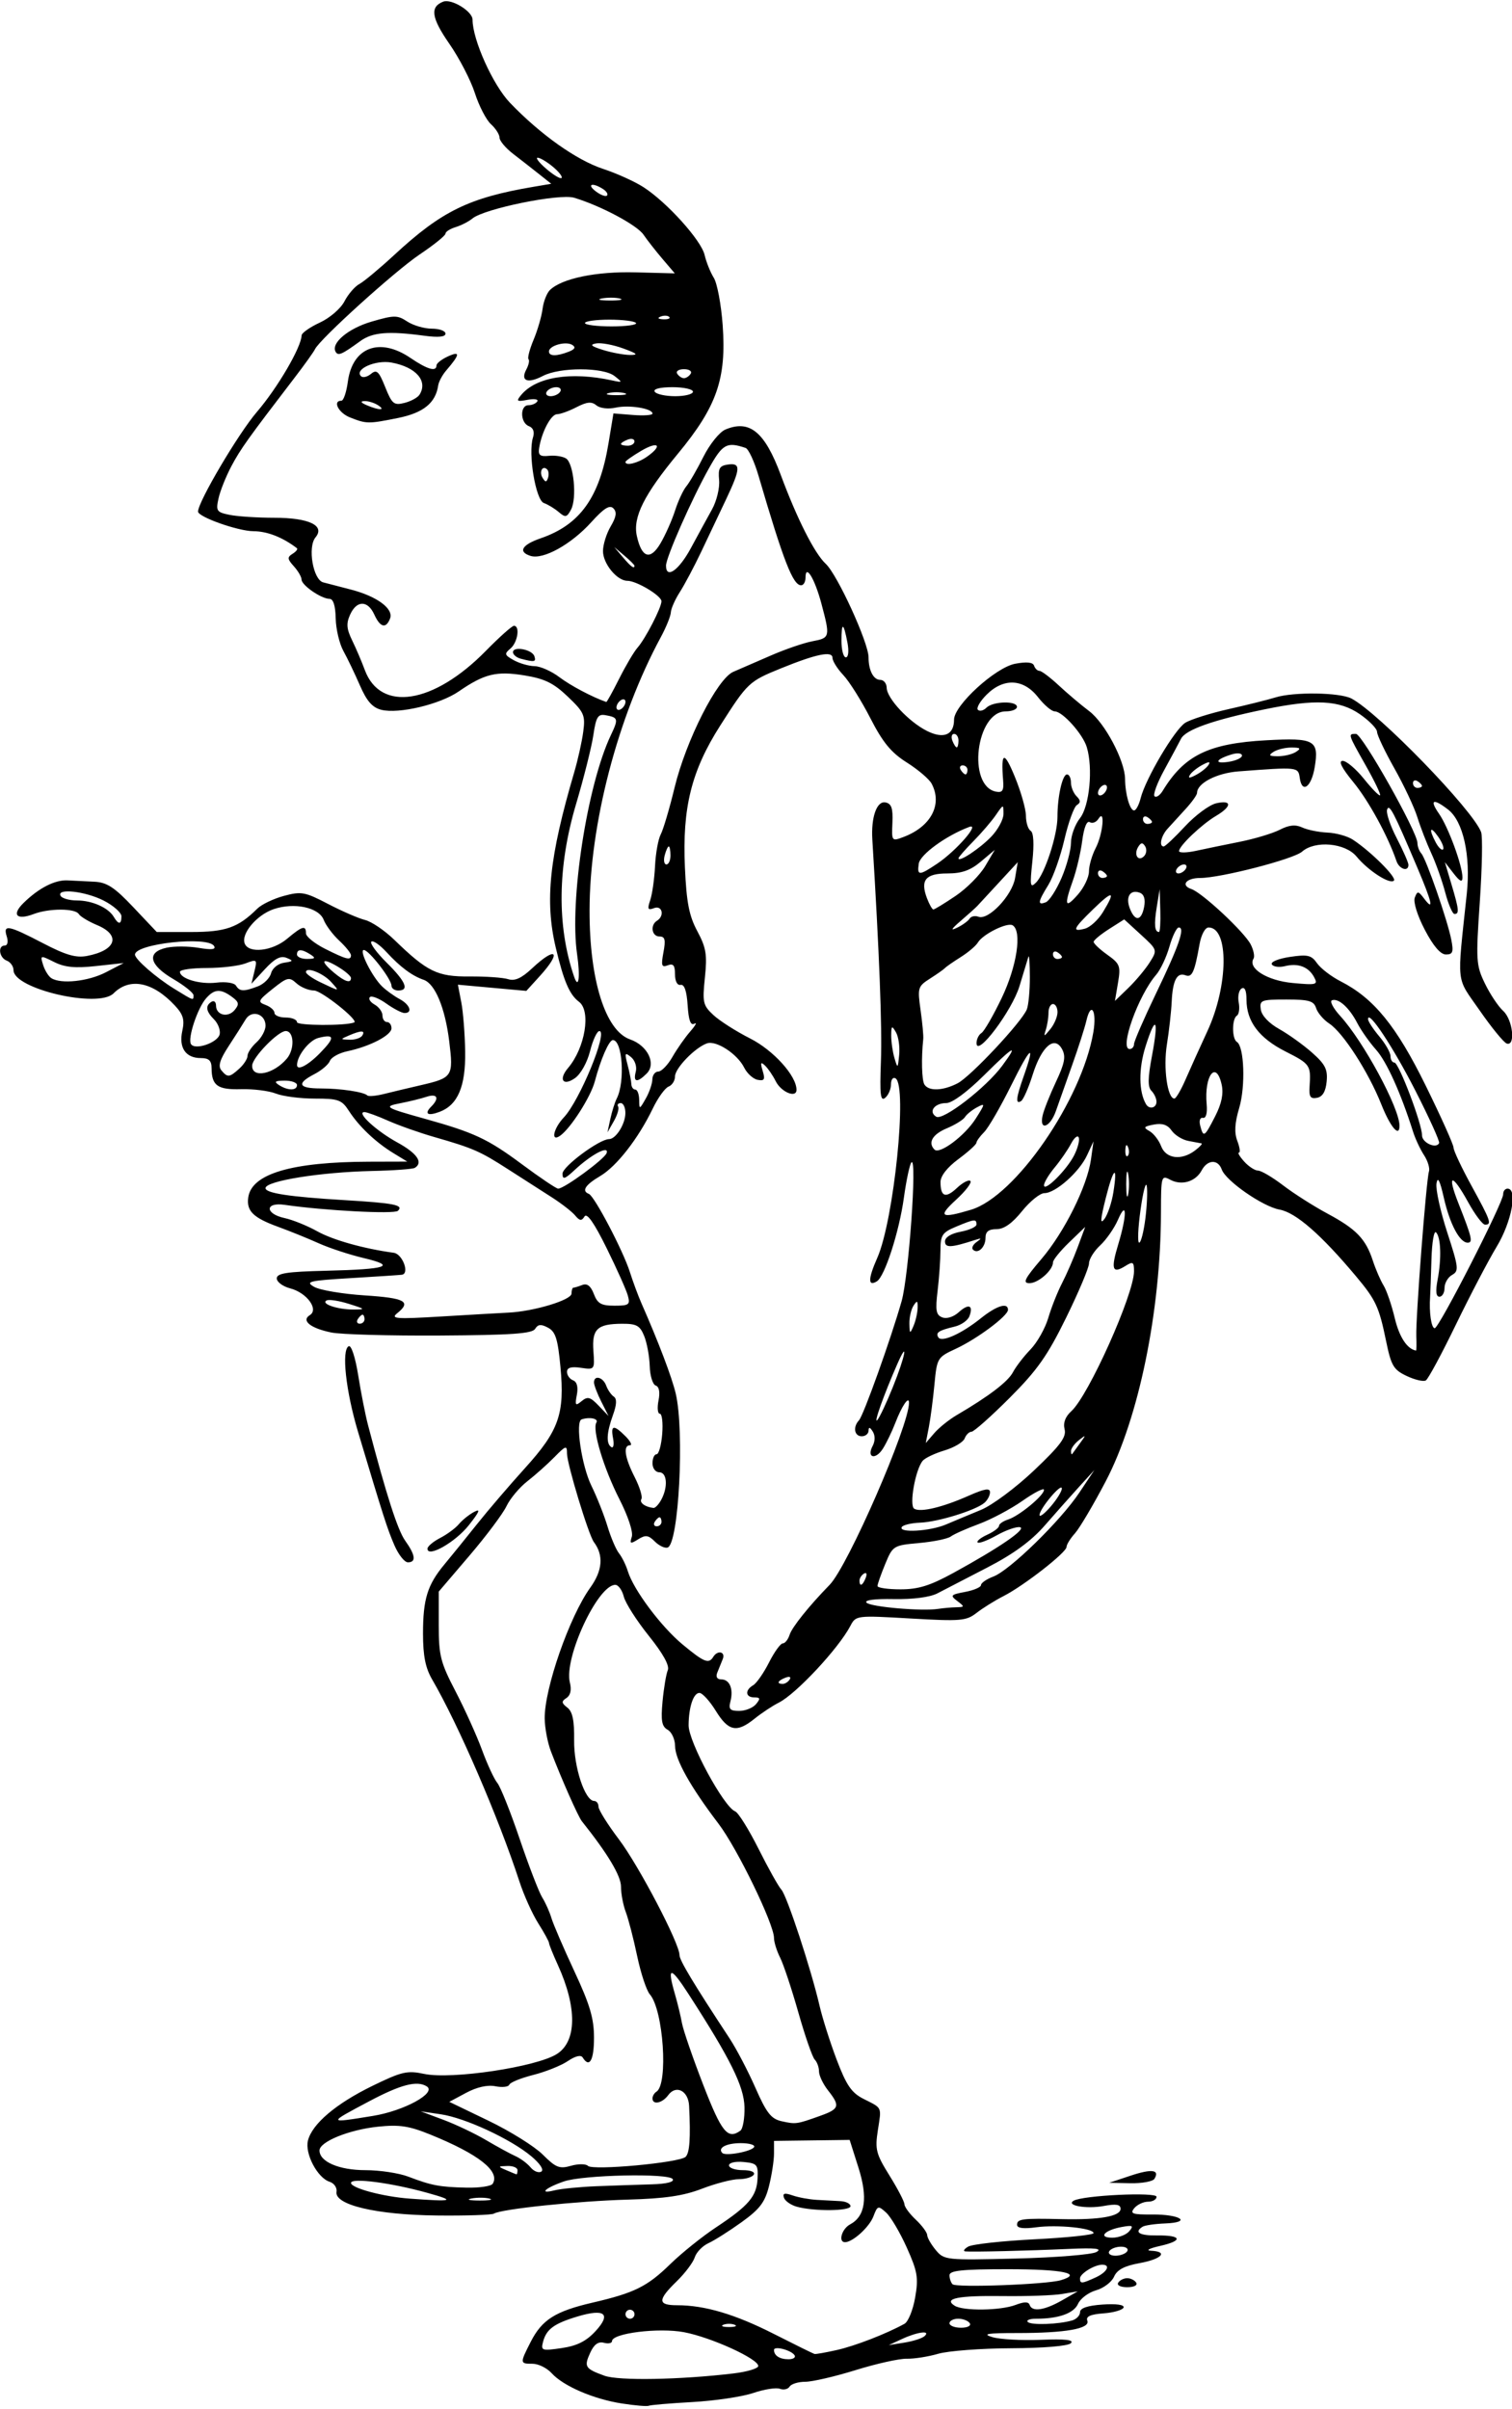
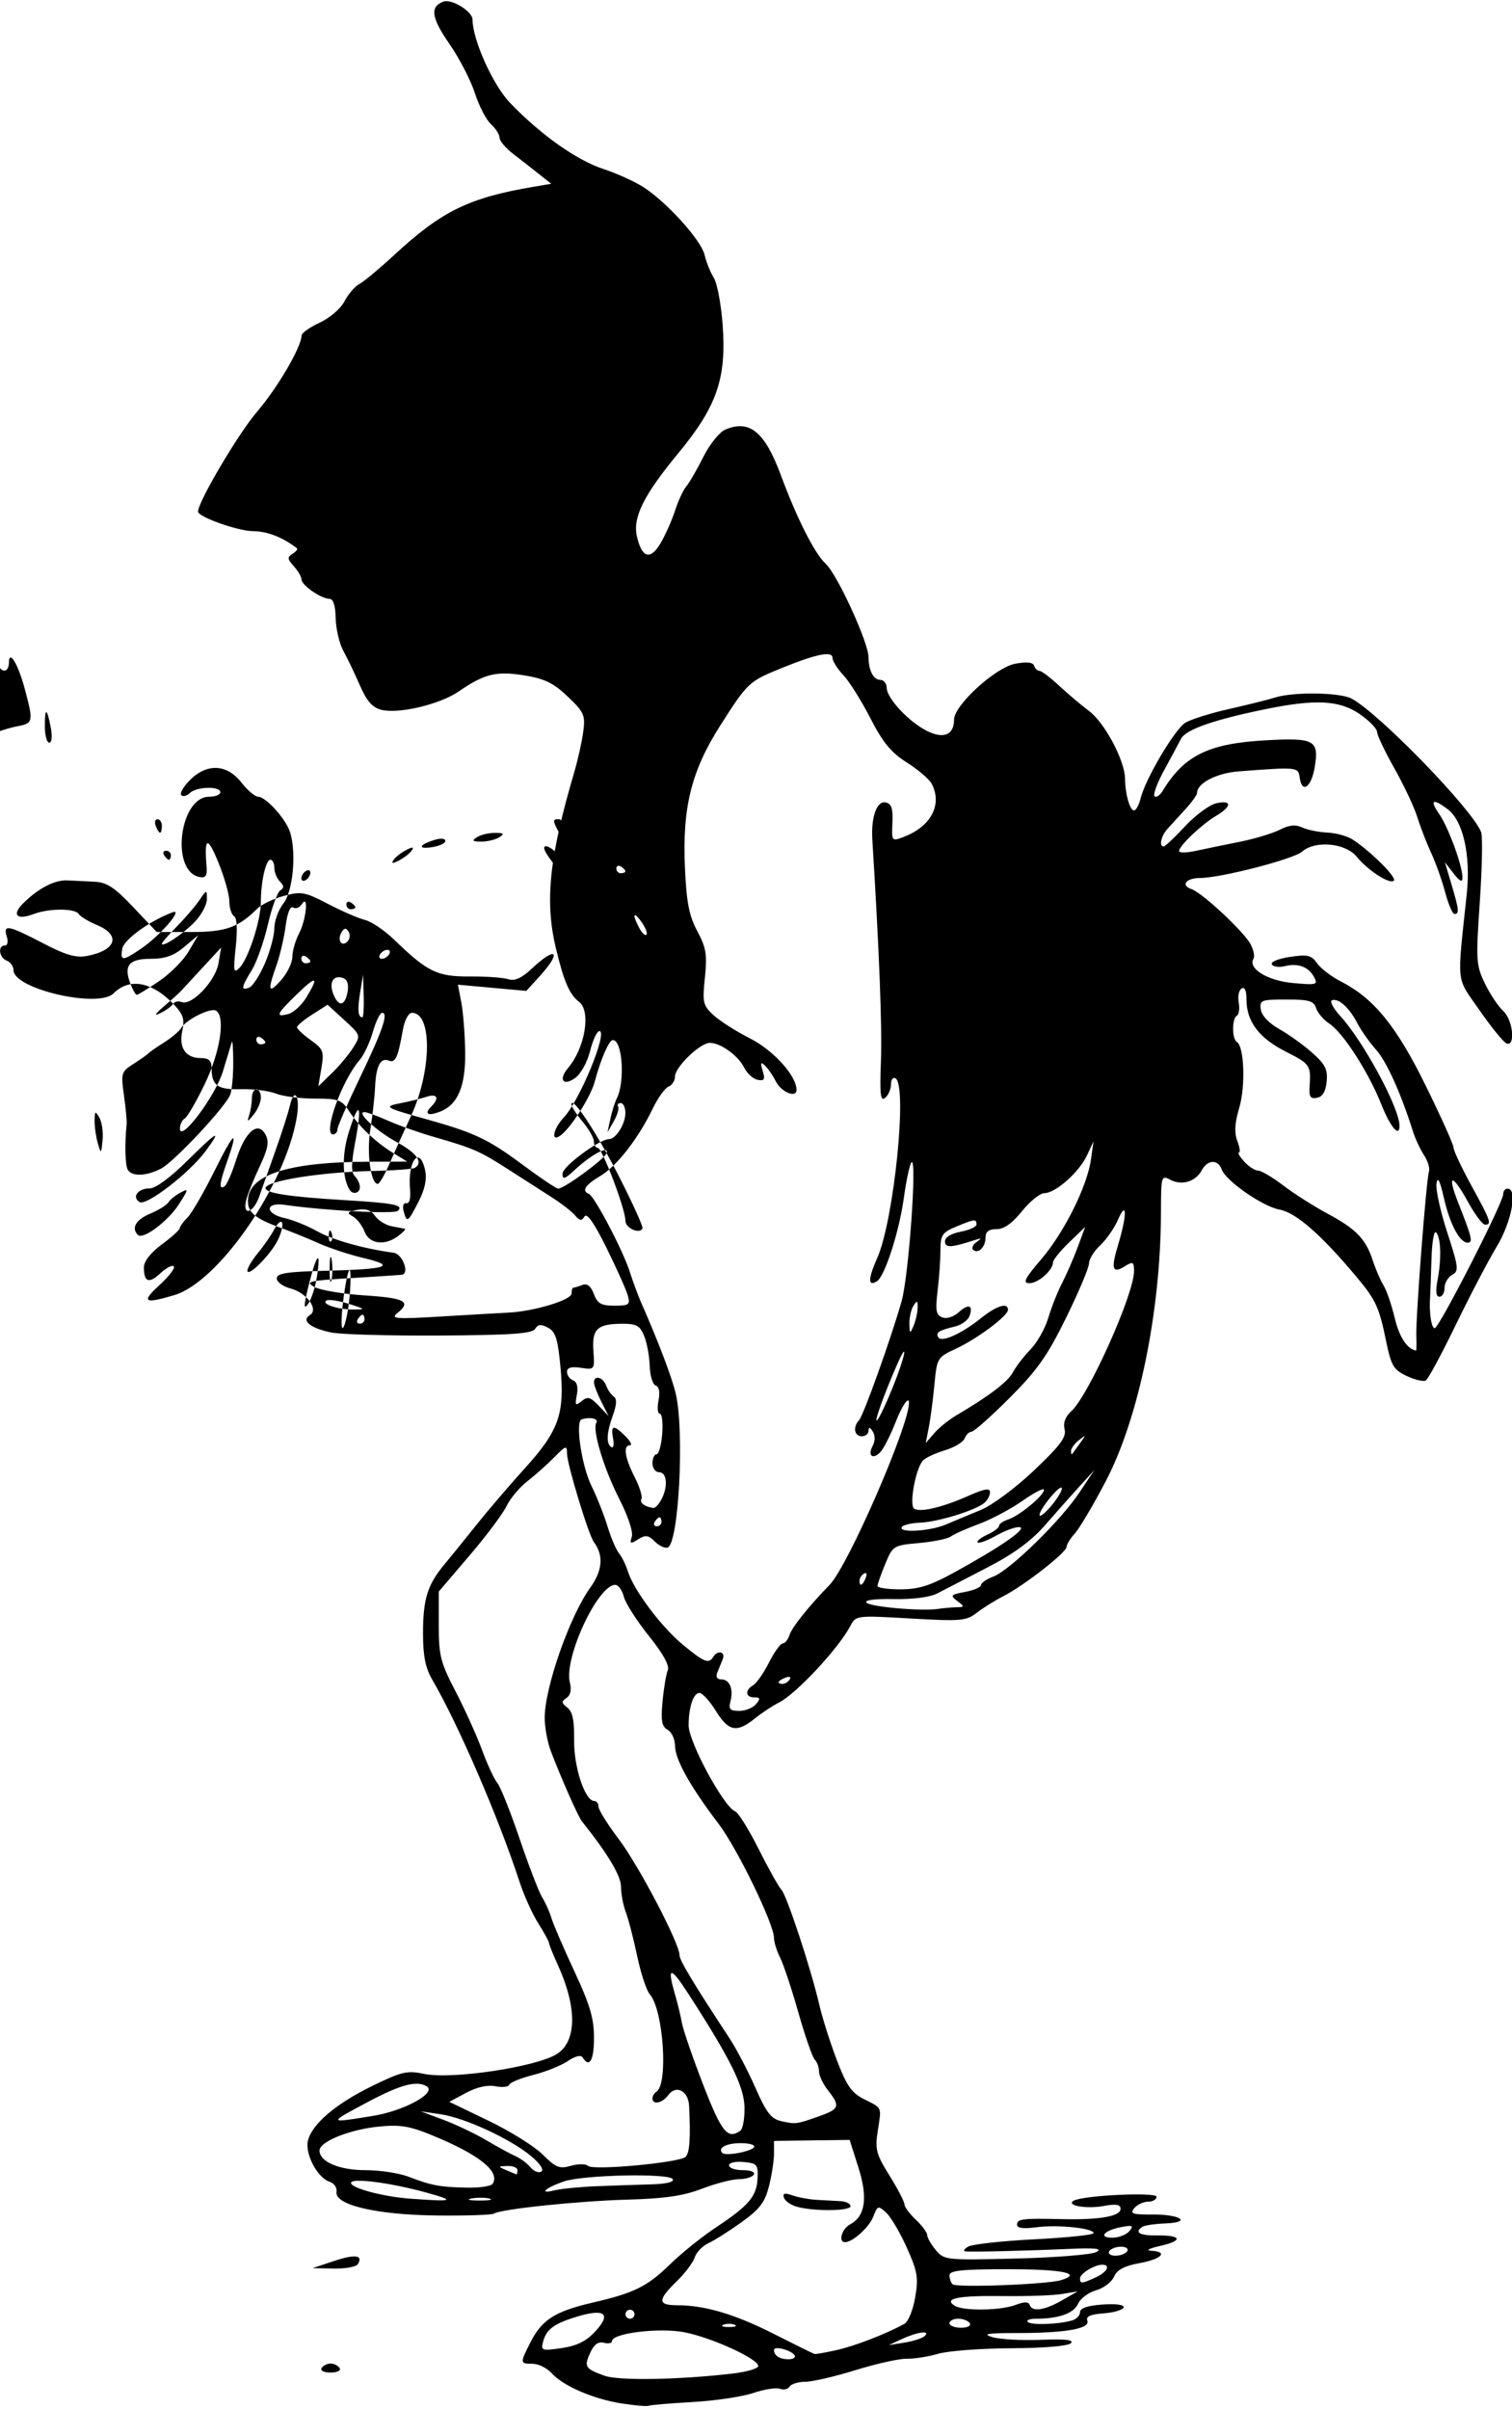
<svg xmlns="http://www.w3.org/2000/svg" version="1.1" viewBox="0 0 315 501.56">
-   <path d="m129.56 500.46c-5.928-0.92-12.214-3.634-14.649-6.325-0.969-1.071-2.752-1.948-3.961-1.948-2.659 0-2.667-0.094-0.377-4.582 2.343-4.593 5.113-6.347 12.869-8.145 8.757-2.031 11.404-3.345 16.248-8.071 2.32-2.263 6.574-5.676 9.452-7.583 6.873-4.554 8.509-6.482 8.684-10.229 0.133-2.857-0.101-3.132-2.902-3.402-1.712-0.165-3.047 0.143-3.047 0.703 0 0.548 1.29 0.997 2.868 0.997 1.673 0 2.627 0.391 2.288 0.938-0.319 0.516-1.715 0.938-3.102 0.938-1.387 2.6e-4 -4.843 0.894-7.679 1.986-3.866 1.489-7.736 2.057-15.469 2.272-10.37 0.288-26.332 1.955-27.882 2.913-0.458 0.283-5.819 0.46-11.913 0.393-12.594-0.138-21.34-2.205-20.883-4.935 0.143-0.852-0.504-1.791-1.438-2.087-2.533-0.804-5.194-5.864-4.513-8.579 0.872-3.475 5.84-7.687 13.435-11.39 6.109-2.979 7.245-3.241 10.792-2.49 5.709 1.208 23.381-1.442 27.637-4.146 4.157-2.64 4.233-9.686 0.201-18.537-1.014-2.225-1.843-4.288-1.843-4.584 0-0.296-1.008-2.136-2.24-4.088-1.232-1.952-2.99-5.846-3.905-8.653-4.348-13.33-12.744-32.761-18.2-42.121-1.4-2.401-1.904-4.931-1.904-9.548 0-7.212 0.914-10.154 4.486-14.445 1.4-1.681 4.443-5.439 6.764-8.35 2.32-2.911 6.823-8.167 10.007-11.681 7.068-7.801 8.291-11.293 7.375-21.06-0.546-5.823-1.022-7.328-2.582-8.163-1.462-0.782-2.098-0.725-2.697 0.245-0.613 0.993-4.922 1.294-19.803 1.385-10.46 0.064-20.652-0.219-22.648-0.629-4.366-0.897-6.325-2.48-4.48-3.62 1.921-1.187-0.629-4.667-4.079-5.566-1.547-0.403-2.812-1.339-2.812-2.08 0-1.074 2.089-1.397 10.312-1.594 12.746-0.306 14.777-0.993 7.804-2.64-2.926-0.691-7.145-2.076-9.375-3.079-2.23-1.003-6.052-2.551-8.494-3.441-5.182-1.889-6.601-3.301-6.179-6.15 0.726-4.896 9.072-7.351 25.15-7.396l7.969-0.022-2.863-1.746c-3.71-2.262-7.193-5.563-9.28-8.794-1.503-2.326-2.199-2.578-7.122-2.578-3.001 0-6.644-0.469-8.095-1.043-1.452-0.574-4.717-0.985-7.257-0.914-4.899 0.137-6.124-0.735-6.149-4.371-0.011-1.592-0.561-2.109-2.243-2.109-3.162 0-4.628-2.152-3.856-5.663 0.512-2.33 0.194-3.408-1.558-5.284-4.617-4.944-9.405-5.889-12.771-2.523-3.168 3.168-20.836-0.927-20.836-4.829 0-0.796-0.633-1.69-1.406-1.987-1.6-0.614-1.927-3.151-0.406-3.151 0.574 0 0.747-0.799 0.406-1.875-0.82-2.583 0.308-2.377 7.496 1.37 4.795 2.499 6.911 3.115 9.209 2.681 6.096-1.154 7.138-4.327 2.11-6.428-1.769-0.739-3.482-1.772-3.805-2.296-0.756-1.223-6.194-1.227-9.401-7e-3 -3.558 1.353-4.652 0.182-2.136-2.287 3.184-3.125 6.541-4.85 9.185-4.719 1.289 0.064 3.805 0.188 5.59 0.276 2.62 0.129 4.188 1.156 8.123 5.317l4.876 5.156h7.145c7.226 0 9.812-0.912 13.811-4.872 0.884-0.875 3.377-2.068 5.541-2.651 3.61-0.972 4.367-0.834 9.19 1.679 2.891 1.506 6.36 3.009 7.71 3.341 1.35 0.331 4.092 2.19 6.094 4.131 6.873 6.665 8.967 7.684 15.686 7.632 3.367-0.026 6.985 0.227 8.04 0.562 1.38 0.438 2.778-0.196 4.978-2.258 5.039-4.722 6.256-3.498 1.606 1.614l-2.805 3.084-14.26-1.292 0.708 3.656c0.39 2.011 0.754 6.636 0.809 10.279 0.11 7.241-1.528 11.102-5.319 12.537-2.472 0.936-3.279 0.439-1.758-1.082 1.78-1.78 1.283-2.793-1-2.041-1.16 0.382-3.586 0.978-5.391 1.326-3.638 0.7-3.304 0.912 5.156 3.27 10.176 2.837 13.046 4.18 20.051 9.381 3.809 2.829 7.244 5.143 7.632 5.143 1.277 0 9.685-6.167 10.099-7.407 0.563-1.688-3.185 0.284-6.61 3.478-2.119 1.976-2.578 2.119-2.578 0.802 0-1.486 7.685-7.186 9.69-7.186 1.417 0 3.373-3.096 3.406-5.391 0.016-1.16-0.417-2.109-0.963-2.109-0.546 0-0.794 0.322-0.551 0.715 0.243 0.393-0.157 1.764-0.89 3.047l-1.332 2.332 0.606-2.812c0.333-1.547 0.932-3.452 1.33-4.234 1.771-3.48 1.193-12.172-0.809-12.172-0.8 0-2.533 3.968-3.763 8.615-0.848 3.203-4.997 9.714-7.186 11.277-2.047 1.461-1.48-1.439 0.742-3.795 3.298-3.498 9.255-17.972 7.396-17.972-0.489 0-1.361 1.875-1.938 4.166-0.6 2.384-1.949 4.796-3.153 5.64-2.49 1.744-3.472 0.281-1.427-2.125 3.548-4.175 4.819-11.868 2.277-13.774-1.979-1.483-3.195-4.318-4.849-11.308-2.302-9.729-1.337-18.857 3.857-36.504 0.759-2.578 1.603-6.375 1.876-8.438 0.454-3.431 0.18-4.052-3.227-7.3-2.96-2.822-4.81-3.727-9.017-4.412-5.857-0.953-8.345-0.346-13.708 3.342-3.921 2.696-12.495 4.729-16.117 3.82-1.862-0.467-3.034-1.801-4.457-5.074-1.062-2.442-2.613-5.672-3.447-7.179s-1.555-4.565-1.602-6.797c-0.056-2.635-0.508-4.057-1.291-4.057-1.712-3.3e-4 -5.826-2.838-5.826-4.019 0-0.545-0.722-1.788-1.603-2.762-1.364-1.507-1.403-1.895-0.262-2.601 0.738-0.456 1.143-0.98 0.9-1.164-3.037-2.302-6.166-3.521-9.081-3.538-3.19-0.019-11.517-2.971-11.517-4.084 0-2.034 8.398-16.249 12.253-20.74 4.32-5.033 9.236-13.435 9.325-15.938 0.018-0.516 1.719-1.715 3.78-2.665 2.085-0.961 4.366-2.924 5.142-4.425 0.767-1.484 2.166-3.11 3.109-3.615 0.943-0.505 4.231-3.243 7.307-6.086 9.848-9.101 15.515-11.873 28.923-14.15l3.745-0.636-2.548-2.024c-1.402-1.113-3.825-3.005-5.386-4.205-1.56-1.199-2.837-2.716-2.837-3.37s-0.805-1.918-1.789-2.809c-0.984-0.891-2.491-3.804-3.348-6.473-0.858-2.67-3.255-7.297-5.328-10.282-3.739-5.385-4.072-7.683-1.267-8.759 1.73-0.664 6.108 2.017 6.108 3.741 0 4.194 4.247 13.617 7.811 17.331 6.323 6.588 13.853 11.929 19.377 13.744 2.836 0.932 6.633 2.649 8.438 3.817 4.909 3.176 12.009 11.052 12.721 14.111 0.345 1.482 1.206 3.622 1.913 4.756 0.707 1.134 1.539 5.564 1.849 9.844 0.808 11.165-1.215 16.975-9.321 26.773-7.075 8.552-9.417 13.238-8.561 17.134 1.004 4.573 2.802 5.142 4.917 1.557 1.022-1.732 2.389-4.802 3.039-6.822 0.649-2.021 1.712-4.306 2.362-5.08s2.248-3.537 3.553-6.142c1.307-2.609 3.355-5.151 4.56-5.662 5.053-2.139 8.217 0.449 11.561 9.46 3.39 9.132 7.036 16.333 9.361 18.489 2.432 2.255 8.922 16.423 8.922 19.477 0 2.725 1.024 4.69 2.444 4.69 0.718 0 1.318 0.738 1.333 1.641 0.037 2.21 4.614 7.106 8.416 9.003 3.458 1.725 5.619 0.816 5.619-2.366 0-2.989 8.62-10.864 12.737-11.636 2.397-0.45 3.695-0.316 3.935 0.406 0.197 0.592 0.704 1.077 1.125 1.077 0.421 0 2.239 1.371 4.04 3.047 1.801 1.676 4.641 4.074 6.311 5.33 3.279 2.466 7.445 10.33 7.481 14.123 0.03 3.191 0.995 6.562 1.879 6.562 0.4 0 1.015-1.148 1.367-2.55 1.013-4.038 7.081-14.297 9.281-15.692 1.101-0.698 5.165-1.982 9.032-2.853s8.254-1.965 9.749-2.432c3.823-1.192 13.416-1.055 15.859 0.227 5.65 2.965 25.306 23.207 27.011 27.816 0.334 0.902 0.209 7.457-0.277 14.565-0.833 12.174-0.771 13.159 1.067 16.954 1.073 2.216 2.784 4.784 3.802 5.705 2.015 1.823 2.627 7.425 0.743 6.796-0.61-0.203-3.138-3.292-5.618-6.864-5.026-7.239-4.763-4.872-2.705-24.328 0.841-7.952-0.75-15.109-3.897-17.531-3.14-2.417-3.923-2.046-1.875 0.89 1.934 2.772 4.905 10.88 4.871 13.292-0.015 1.05-0.543 0.801-1.841-0.87l-1.82-2.344 1.372 4.602c1.571 5.271 1.663 6.179 0.629 6.179-0.409 0-1.273-2.004-1.921-4.453-0.648-2.449-1.959-6.141-2.914-8.203-0.955-2.062-2.261-5.438-2.902-7.5-0.641-2.062-2.792-6.635-4.781-10.162-1.988-3.527-3.615-6.95-3.615-7.607 0-0.657-1.605-2.307-3.566-3.666-4.255-2.949-9.267-3.206-19.871-1.02-10.7 2.206-16.44 4.228-17.406 6.131-0.481 0.948-2.062 3.892-3.513 6.542-1.451 2.651-2.35 5.092-1.999 5.426 0.351 0.334 1.116-0.178 1.7-1.136 4.515-7.407 9.561-9.865 21.603-10.525 10.051-0.551 10.996-0.022 10.061 5.628-0.684 4.132-2.639 5.541-3.107 2.24-0.33-2.331-0.321-2.33-12.747-1.389-4.559 0.345-8.653 2.467-8.653 4.484 0 0.412-1.084 1.929-2.409 3.37-1.325 1.441-3.013 3.289-3.75 4.106-1.348 1.493-1.817 3.671-0.79 3.671 0.303 0 2.307-1.888 4.453-4.197 2.146-2.308 5.062-4.463 6.48-4.789 3.336-0.767 3.308 0.65-0.052 2.635-2.972 1.756-7.683 6.242-7.683 7.317 0 0.39 1.582 0.366 3.516-0.053 1.934-0.42 6.047-1.268 9.141-1.885s6.843-1.746 8.331-2.508c1.944-0.996 3.264-1.128 4.688-0.467 1.09 0.506 3.448 0.982 5.24 1.059 1.792 0.076 4.173 0.737 5.29 1.47 3.764 2.466 9.2 7.889 8.555 8.534-0.839 0.839-5.342-2.063-7.78-5.014-2.348-2.842-8.643-3.407-11.355-1.019-1.772 1.561-16.96 5.481-21.233 5.481-2.916 0-4.123 1.522-1.828 2.303 2.286 0.778 11.039 8.948 12.369 11.544 0.6 1.171 0.862 2.498 0.583 2.949-1.25 2.023 2.861 4.58 8.151 5.069 4.982 0.461 5.319 0.371 4.479-1.198-1.161-2.17-3.344-2.998-6.089-2.309-1.192 0.299-2.42 0.135-2.728-0.365-0.314-0.507 1.339-1.193 3.744-1.554 3.722-0.558 4.491-0.38 5.677 1.314 0.755 1.078 2.969 2.774 4.921 3.769 6.903 3.522 11.595 9.274 17.723 21.731 3.186 6.476 5.792 12.28 5.792 12.898 0 0.618 1.688 4.199 3.75 7.957 4.003 7.294 4.277 8.079 2.812 8.079-0.516 0-2.098-2.103-3.516-4.674-3.377-6.122-4.491-6.001-2.029 0.221 2.814 7.11 3.07 8.203 1.925 8.203-1.666 0-3.724-3.882-4.974-9.387-0.818-3.602-1.275-4.482-1.522-2.935-0.194 1.215 0.813 5.796 2.239 10.18 2.381 7.319 2.464 8.043 1.016 8.853-0.867 0.485-1.577 1.705-1.577 2.711 0 1.006-0.477 1.828-1.06 1.828-0.72 0-0.844-1.129-0.387-3.516 0.839-4.383 0.691-8.866-0.326-9.883-0.425-0.425-0.854 2.099-0.952 5.61-0.099 3.51-0.225 7.015-0.281 7.789-0.235 3.257 0.247 6.562 0.957 6.562 0.905 0 14.297-26.19 14.262-27.891-0.013-0.645 0.397-1.172 0.913-1.172 2.151 0 0.861 6.913-2.252 12.065-1.754 2.903-5.594 10.237-8.532 16.298-2.938 6.06-5.743 11.266-6.233 11.569-0.489 0.303-2.286-0.112-3.992-0.922-2.762-1.311-3.235-2.116-4.311-7.35-1.447-7.036-2.126-8.495-6.22-13.378-7.326-8.738-12.567-13.305-15.973-13.92-3.483-0.629-11.178-5.968-12.028-8.346-0.778-2.176-2.968-2.087-4.176 0.171-1.269 2.371-4.171 3.237-6.561 1.957-1.85-0.99-1.911-0.778-1.927 6.745-0.044 20.635-4.617 42.905-11.508 56.049-2.568 4.898-5.456 9.777-6.416 10.842-0.961 1.065-1.747 2.336-1.747 2.825 0 1.146-8.863 8.057-13.125 10.235-1.805 0.922-4.334 2.497-5.62 3.5-2.143 1.671-3.296 1.768-13.738 1.166-11.334-0.654-11.405-0.645-12.562 1.56-2.454 4.676-11.271 14.126-14.882 15.949-1.329 0.671-3.61 2.18-5.067 3.353-3.717 2.992-5.443 2.642-8.085-1.642-1.264-2.049-2.797-3.725-3.406-3.725-1.246 0-2.233 2.956-2.252 6.747-0.017 3.428 7.333 17.008 9.696 17.915 0.652 0.25 2.847 3.768 4.879 7.818 2.031 4.05 4.17 7.87 4.752 8.488 1.145 1.218 6.201 16.588 7.957 24.188 0.596 2.578 2.205 7.641 3.576 11.25 2.017 5.309 3.081 6.86 5.572 8.121 3.987 2.018 3.767 1.534 2.987 6.584-0.61 3.953-0.368 4.892 2.424 9.375 1.706 2.74 3.112 5.436 3.123 5.991 0.012 0.555 1.076 1.999 2.365 3.21s2.358 2.656 2.375 3.21c0.017 0.555 0.827 1.963 1.8 3.13 1.728 2.072 2.116 2.112 16.735 1.748 8.231-0.205 15.753-0.815 16.715-1.355 1.301-0.731-0.172-0.897-5.75-0.647-8.559 0.383-20.173 0.661-21.562 0.517-0.516-0.053-0.244-0.502 0.604-0.997 0.848-0.495 7.071-1.18 13.828-1.522 6.757-0.342 12.286-0.921 12.286-1.288 0-1.042-7.546-1.807-11.953-1.212-2.657 0.359-3.984 0.185-3.984-0.523 0-1.23 1.097-1.368 9.375-1.177 7.836 0.181 12.188-0.585 12.188-2.144 0-0.923-0.908-1.072-3.57-0.585-3.555 0.65-7.877-0.114-6.212-1.098 1.898-1.122 17.282-1.859 17.282-0.828 0 0.562-0.792 1.022-1.76 1.022-0.968 0-2.266 0.609-2.883 1.353-0.955 1.15-0.395 1.347 3.732 1.315 5.897-0.046 8.375 1.639 2.735 1.861-2.127 0.083-4.251 0.389-4.72 0.679-1.854 1.146-0.672 1.871 2.97 1.822 5.193-0.069 5.537 1.091 0.649 2.185-2.202 0.493-3.054 0.941-1.894 0.996 3.694 0.176 2.27 1.744-2.344 2.579-3.196 0.579-4.704 1.378-5.343 2.832-0.49 1.114-2.177 2.389-3.75 2.834s-3.261 1.712-3.751 2.815c-0.88 1.981-4.045 3.102-8.757 3.102-1.31 0-2.079 0.304-1.708 0.675 0.704 0.704 6.408 0.505 9.247-0.323 0.902-0.263 1.641-1.042 1.641-1.731 0-0.835 1.564-1.361 4.688-1.577 2.845-0.197 4.567 0.044 4.38 0.613-0.169 0.516-2.046 1.066-4.17 1.223-2.742 0.203-3.724 0.646-3.386 1.526 0.64 1.668-4.548 2.58-14.634 2.574-6.212-5e-3 -7.351 0.183-5.159 0.846 1.547 0.468 6.088 0.722 10.091 0.563 5.146-0.204 6.986 3e-3 6.279 0.708-0.591 0.59-5.675 1.018-12.435 1.049-6.289 0.028-13.133 0.546-15.207 1.151-2.075 0.605-5.028 1.069-6.562 1.031-1.535-0.038-6.319 1.027-10.631 2.365-4.312 1.338-9.034 2.433-10.492 2.433s-2.929 0.451-3.27 1.001c-0.34 0.551-1.25 0.759-2.022 0.463s-3.273 0.096-5.558 0.872c-2.285 0.776-7.982 1.624-12.66 1.885s-8.778 0.609-9.112 0.774c-0.334 0.165-2.845-0.048-5.58-0.472zm23.254-6.26c2.836-0.338 5.156-1.034 5.156-1.548 0-1.5-9.857-5.985-15.463-7.037-5.291-0.993-15.006 0.214-15.006 1.863 0 0.431-0.763 0.584-1.696 0.34-1.172-0.306-2.052 0.338-2.848 2.084-1.326 2.91-1.083 3.301 2.97 4.776 2.953 1.075 15.763 0.847 26.886-0.478zm12.726-3.775c-0.664-1.075-4.289-2.021-4.289-1.119 0 1.187 1.177 1.944 3.024 1.944 0.976 0 1.545-0.371 1.265-0.824zm8.836-1.108c3.79-0.852 10.285-3.37 14.062-5.452 0.773-0.426 1.772-2.889 2.22-5.473 0.714-4.124 0.501-5.395-1.746-10.402-1.408-3.137-3.345-6.415-4.305-7.284-1.653-1.496-1.793-1.454-2.647 0.793-0.849 2.233-4.307 5.375-5.917 5.375-1.465 0-0.679-2.773 1.048-3.697 3.19-1.707 3.752-5.54 1.74-11.874l-1.819-5.728-15.76 0.206-1.3e-4 2.632c-7e-5 1.447-0.471 4.502-1.046 6.787-0.851 3.378-1.919 4.782-5.707 7.504-2.564 1.842-5.671 3.809-6.904 4.371-1.234 0.562-2.52 1.893-2.857 2.957-0.338 1.064-2.033 3.313-3.768 4.997-3.992 3.877-3.974 4.971 0.081 4.971 5.782 0 12.077 1.866 20.202 5.989 4.383 2.224 8.18 4.096 8.438 4.16 0.258 0.064 2.367-0.31 4.688-0.832zm-8.368-29.828c-1.251-0.35-2.461-1.196-2.689-1.88-0.311-0.934 0.139-1.052 1.806-0.473 1.221 0.424 3.486 0.841 5.033 0.925 1.547 0.085 3.762 0.204 4.922 0.264 1.16 0.061 2.109 0.532 2.109 1.048 0 1.036-7.604 1.115-11.18 0.115zm-41.952 25.921c3.356-3.636 1.944-4.779-3.776-3.057-4.861 1.463-6.458 2.642-7.147 5.274-0.476 1.822-0.237 1.902 3.883 1.297 3.196-0.469 5.112-1.425 7.04-3.514zm68.554 1.027c1.371-1.253-1.442-0.907-4.641 0.57l-2.812 1.299 3.281-0.527c1.805-0.29 3.682-0.893 4.172-1.341zm-39.562-2.372c-0.645-0.26-1.699-0.26-2.344 0-0.645 0.26-0.117 0.473 1.172 0.473s1.816-0.213 1.172-0.473zm48.984-0.317c-0.319-0.516-1.398-0.938-2.399-0.938s-1.82 0.422-1.82 0.938 1.08 0.938 2.399 0.938c1.361 0 2.148-0.406 1.82-0.938zm-69.844-1.875c0-0.516-0.422-0.938-0.938-0.938-0.516 0-0.938 0.422-0.938 0.938s0.422 0.938 0.938 0.938c0.516 0 0.938-0.422 0.938-0.938zm79.373-1.933c1.849-0.703 2.717-0.703 2.952 0 0.5 1.501 3.076 1.135 6.738-0.957l3.281-1.874-3.281 0.55c-1.805 0.303-7.381 0.498-12.392 0.433-9.308-0.12-12.362 0.495-9.974 2.008 1.783 1.13 9.54 1.031 12.676-0.161zm9.445-5.153c4.694-1.4 0.403-2.288-11.06-2.288-9.485 0-12.132 0.273-12.132 1.25 0 0.688 0.283 1.533 0.629 1.879 0.753 0.753 19.572 0.052 22.564-0.841zm7.232-0.564c2.413-1.1 3.228-2.662 1.389-2.662-1.603 0-4.626 1.859-4.626 2.845 0 1.157 0.337 1.138 3.237-0.183zm6.607-5.474c0.319-0.516-0.264-0.938-1.296-0.938s-2.136 0.422-2.454 0.938c-0.319 0.516 0.264 0.938 1.296 0.938s2.136-0.422 2.454-0.938zm0.428-4.17c0.949-1.144 0.709-1.283-1.526-0.881-3.658 0.657-5.084 2.239-2.017 2.239 1.329 0 2.924-0.611 3.543-1.358zm-146.21-7.973c-7.604-2.118-15.938-3.202-15.938-2.073 0 1.072 6.662 2.857 12.188 3.265 9.151 0.676 9.76 0.483 3.75-1.191zm12.902 1.187c-0.896-0.235-2.584-0.243-3.75-0.019-1.166 0.224-0.433 0.416 1.63 0.427s3.017-0.173 2.12-0.408zm22.408-2.579c3.525-0.137 8.649-0.311 11.386-0.387 3.106-0.087 4.756-0.498 4.388-1.093-0.784-1.268-18.679-0.883-22.666 0.488-3.866 1.329-5.348 2.704-2.012 1.867 1.372-0.344 5.379-0.738 8.904-0.875zm-21.728-0.507c1.602-2.591-2.907-6.15-12.963-10.233-4.478-1.818-6.47-2.119-10.936-1.652-6.041 0.631-12.182 3.129-12.182 4.955 0 2.347 4.088 4.098 9.565 4.098 2.969 0 6.988 0.607 8.932 1.35 4.841 1.849 6.521 2.166 12.151 2.291 2.677 0.06 5.122-0.304 5.434-0.809zm5.168-2.832c0-0.516-0.949-0.908-2.109-0.872-2.013 0.063-2.023 0.103-0.234 0.872 1.031 0.443 1.98 0.835 2.109 0.872 0.129 0.036 0.234-0.356 0.234-0.872zm2.846-2.917c-4.288-3.58-13.778-7.975-18.816-8.715l-4.186-0.615 4.714 1.761c2.592 0.969 6.6 2.875 8.906 4.236 2.306 1.361 5.054 2.858 6.106 3.327 1.052 0.469 2.471 1.524 3.153 2.346 0.682 0.821 1.689 1.216 2.238 0.876 0.595-0.368-0.26-1.668-2.115-3.216zm11.824 2.024c1.017 1.016 19.134-0.662 20.357-1.885 0.844-0.844 1.052-3.888 0.724-10.611-0.153-3.139-2.723-4.458-4.35-2.232-1.232 1.685-3.277 2.107-3.277 0.676 0-0.485 0.367-1.109 0.816-1.387 2.506-1.549 1.46-17.038-1.37-20.275-0.697-0.798-1.887-4.393-2.643-7.991-0.757-3.597-1.824-7.718-2.371-9.158s-0.995-3.813-0.995-5.275c0-2.251-2.749-6.843-8.159-13.627-0.773-0.969-4.231-8.775-6.438-14.531-0.692-1.805-1.277-4.889-1.299-6.855-0.072-6.226 5.158-21.231 9.498-27.252 2.561-3.552 2.812-6.747 0.745-9.487-1.098-1.455-5.597-16.269-5.597-18.429 0-1.764-0.221-1.701-2.63 0.752-1.446 1.472-3.977 3.727-5.624 5.01-1.647 1.283-3.603 3.616-4.347 5.184-0.744 1.568-4.225 6.214-7.735 10.323l-6.382 7.472v7.031c0 6.294 0.367 7.735 3.498 13.745 1.924 3.692 4.404 9.177 5.512 12.188 1.108 3.011 2.544 6.107 3.192 6.88 0.648 0.773 2.742 6.016 4.653 11.65 1.911 5.634 4.025 11.118 4.697 12.188 0.672 1.069 1.536 2.999 1.92 4.288 0.384 1.289 2.538 6.285 4.785 11.102 3.24 6.944 4.087 9.809 4.087 13.828 0 4.71-0.955 6.38-2.354 4.115-0.369-0.598-1.529-0.32-3.102 0.744-1.382 0.934-4.622 2.232-7.2 2.883-2.578 0.651-4.823 1.565-4.988 2.031-0.165 0.466-1.466 0.614-2.89 0.33-1.647-0.33-3.867 0.167-6.1 1.363l-3.51 1.881 8.187 3.944c4.503 2.169 9.586 5.343 11.296 7.053 2.698 2.698 3.471 3.005 5.853 2.322 1.509-0.433 3.103-0.428 3.542 0.01zm34.615-3.903c0.282-0.456-0.964-0.829-2.769-0.829-3.023 0-4.893 0.999-3.841 2.051 0.689 0.689 6.04-0.3 6.609-1.222zm-2.858-3.422c0.527-0.379 0.915-2.587 0.861-4.907-0.101-4.328-2.923-10.029-11.65-23.531-3.806-5.889-4.545-5.863-2.811 0.099 0.524 1.801 1.17 4.474 1.435 5.939 0.265 1.465 2.262 7.257 4.438 12.871 3.825 9.869 5.087 11.425 7.727 9.529zm16.619-3.088c4.037-1.445 4.22-2.035 1.641-5.313-1.031-1.311-1.875-3.086-1.875-3.945s-0.398-1.962-0.885-2.452c-0.487-0.49-2.021-4.898-3.41-9.797s-3.1-10.045-3.802-11.438c-0.703-1.392-1.278-3.235-1.278-4.095 0-2.912-7.652-18.656-11.572-23.809-5.88-7.73-9.02-13.343-9.037-16.158-8e-3 -1.392-0.706-2.918-1.549-3.389-1.224-0.685-1.438-1.874-1.06-5.906 0.26-2.776 0.752-5.702 1.092-6.5 0.403-0.945-0.983-3.448-3.971-7.172-2.525-3.146-4.866-6.816-5.202-8.157-0.336-1.341-1.131-2.438-1.766-2.438-3.647 8e-5 -10.741 15.244-9.463 20.335 0.385 1.534 0.137 2.667-0.705 3.221-1.088 0.716-1.058 1.042 0.186 2.009 1.08 0.839 1.463 2.687 1.406 6.779-0.078 5.593 2.257 12.656 4.184 12.656 0.491 0 0.894 0.536 0.894 1.19s1.912 3.713 4.248 6.797c4.135 5.457 12.627 21.663 12.627 24.097 0 1.094 2.802 5.755 10.424 17.345 1.433 2.178 3.862 6.819 5.399 10.312 2.299 5.225 3.264 6.457 5.439 6.942 2.967 0.661 3.143 0.637 8.035-1.114zm-93.177 0.011c6.539-1.061 13.375-4.812 11.217-6.155-2.023-1.259-5.381-0.391-11.94 3.086-8.77 4.65-8.779 4.611 0.724 3.069zm79.817-85.737c0.956-1.152 0.892-1.406-0.354-1.406-1.854 0-1.995-1.505-0.237-2.531 0.706-0.412 2.192-2.543 3.3-4.734 1.109-2.191 2.401-3.984 2.871-3.984 0.47 0 1.112-0.81 1.427-1.8 0.501-1.578 4.045-5.997 8.339-10.395 3.804-3.898 16.529-33.077 16.529-37.902 0-1.53-1.485 0.647-2.837 4.16-0.695 1.805-1.863 4.227-2.597 5.383-1.542 2.43-3.465 1.919-2.134-0.568 0.531-0.992 0.538-2.167 0.017-2.99-0.591-0.934-0.862-0.992-0.872-0.184-7e-3 0.645-0.647 1.172-1.421 1.172-1.548 0-1.881-1.929-0.574-3.328 0.938-1.005 6.649-16.954 8.878-24.797 1.485-5.225 3.253-30.045 2.06-28.92-0.357 0.336-1.073 3.674-1.591 7.417-0.979 7.066-3.982 16.352-5.614 17.361-1.888 1.167-1.863-0.491 0.072-4.867 3.473-7.851 6.327-35.835 3.814-37.388-0.523-0.323-0.951 0.229-0.951 1.228 0 0.999-0.546 2.269-1.213 2.822-0.981 0.814-1.15-0.642-0.884-7.62 0.268-7.027-0.344-22.799-1.79-46.143-0.29-4.679 0.931-8.12 2.749-7.745 1.243 0.256 1.568 1.215 1.434 4.234-0.171 3.867-0.15 3.894 2.344 2.95 5.712-2.164 8.131-6.782 5.818-11.104-0.505-0.943-2.826-2.919-5.157-4.391-3.281-2.071-5.001-4.161-7.605-9.239-1.851-3.609-4.381-7.64-5.624-8.958-1.242-1.317-2.259-2.933-2.259-3.59 0-1.507-3.342-0.827-10.757 2.187-6.65 2.703-6.93 2.966-12.625 11.896-6.021 9.44-7.926 17.091-7.362 29.574 0.329 7.285 0.867 10.047 2.582 13.25 1.843 3.441 2.079 4.888 1.58 9.662-0.542 5.181-0.403 5.786 1.784 7.813 1.304 1.208 4.731 3.391 7.616 4.851 4.88 2.469 9.683 7.781 9.683 10.708 0 1.798-3.193 0.484-4.321-1.778-0.598-1.199-1.605-2.672-2.238-3.273-0.9-0.855-1.006-0.614-0.487 1.103 0.544 1.796 0.354 2.136-1.043 1.867-0.939-0.181-2.203-1.322-2.808-2.537-1.426-2.86-5.824-5.73-7.752-5.058-2.494 0.87-6.663 5.179-6.663 6.888 0 0.88-0.602 1.83-1.338 2.113-0.736 0.282-2.214 2.331-3.285 4.553-3.021 6.267-7.531 12.052-10.984 14.089-3.107 1.833-3.903 3.094-2.337 3.701 1.154 0.447 7.122 11.81 8.534 16.25 0.656 2.062 1.752 5.016 2.434 6.562 3.514 7.967 6.338 15.397 7.124 18.75 1.859 7.924 0.634 31.307-1.681 32.075-0.585 0.194-1.789-0.373-2.676-1.26-1.338-1.338-1.929-1.415-3.472-0.451-1.627 1.016-1.792 0.949-1.319-0.54 0.312-0.983-0.772-4.271-2.57-7.793-3.303-6.471-5.72-14.508-4.808-15.985 0.503-0.814-1.39-1.217-3.077-0.655-1.363 0.454-3e-3 9.661 2.044 13.828 1.139 2.32 2.644 6.117 3.345 8.438 0.7 2.32 1.781 4.852 2.402 5.625 0.621 0.773 1.448 2.451 1.839 3.728 1.182 3.863 6.915 11.527 11.413 15.256 4.471 3.707 5.44 4.099 6.38 2.578 0.919-1.488 2.605-1.087 1.975 0.469-0.313 0.773-0.825 2.039-1.138 2.812-0.355 0.878-0.041 1.406 0.837 1.406 1.748 0 2.579 2.008 1.902 4.597-0.42 1.608-0.088 1.965 1.824 1.965 1.286 0 2.864-0.633 3.505-1.406zm7.025-5.146c0.328-0.531-0.048-0.689-0.882-0.368-1.624 0.623-1.921 1.295-0.573 1.295 0.485 0 1.14-0.417 1.455-0.927zm34.694-15.028c1.774-0.04 1.785-0.111 0.205-1.309-1.522-1.155-1.377-1.321 1.641-1.888 1.821-0.342 3.31-0.983 3.31-1.424s1.16-1.241 2.578-1.775c3.428-1.292 14.017-11.628 17.922-17.493l3.121-4.688-3.139 3.447c-1.726 1.896-4.968 5.544-7.203 8.108-2.816 3.229-6.488 5.914-11.955 8.741-4.34 2.244-9.026 4.669-10.413 5.389-1.543 0.801-5.068 1.263-9.075 1.189-4.037-0.074-6.217 0.213-5.678 0.75 0.895 0.893 11.57 1.813 14.936 1.288 1.031-0.161 2.719-0.312 3.75-0.335zm-0.61-7.146c9.583-5.245 15.367-9.212 13.886-9.525-0.733-0.155-2.909 0.604-4.836 1.687-1.927 1.082-3.72 1.752-3.983 1.488-0.264-0.264 0.63-0.985 1.985-1.603 1.356-0.618 2.465-1.449 2.465-1.847 0-0.398 0.846-0.992 1.88-1.321 2.316-0.735 7.495-5.007 7.495-6.182 0-0.474-2.004 0.545-4.453 2.264-2.449 1.719-6.562 3.904-9.141 4.856-2.578 0.952-5.199 2.119-5.824 2.593-0.625 0.474-3.594 1.085-6.598 1.357-5.367 0.487-5.488 0.562-7.066 4.377-0.883 2.135-1.606 4.194-1.606 4.575s2.151 0.693 4.78 0.693c3.731 0 6.149-0.749 11.016-3.413zm-18.251 1.02c0.32-0.834 0.163-1.211-0.368-0.882-0.51 0.315-0.927 0.97-0.927 1.455 0 1.349 0.672 1.051 1.295-0.573zm16.72-11.107c1.693-0.721 4.977-2.092 7.296-3.047 2.346-0.965 7.261-4.622 11.074-8.238 5.454-5.173 6.751-6.919 6.344-8.54-0.337-1.342 0.144-2.631 1.406-3.773 3.582-3.241 13.052-24.367 13.052-29.116 0-1.988-0.206-2.111-1.832-1.096-2.691 1.681-3.023 0.661-1.461-4.489 1.853-6.11 1.829-9.473-0.038-5.172-0.761 1.752-2.432 4.158-3.713 5.346-1.282 1.188-2.33 2.879-2.33 3.757 0 0.879-2.14 5.958-4.756 11.288-3.9 7.946-6.023 10.957-11.794 16.728-3.871 3.871-7.44 7.038-7.93 7.038-0.49 0-1.133 0.629-1.428 1.398-0.295 0.769-2.185 1.892-4.2 2.495-2.015 0.604-4.059 1.573-4.541 2.155-1.535 1.85-2.855 9.307-1.766 9.981 1.305 0.807 5.874-0.282 11.337-2.701 3.321-1.47 4.453-1.657 4.453-0.733 0 0.681-0.538 1.685-1.195 2.23-1.895 1.573-9.682 3.969-13.347 4.106-1.842 0.069-3.567 0.479-3.834 0.91-0.788 1.275 5.867 0.894 9.204-0.527zm-59.265-0.563c0-0.516-0.186-0.938-0.413-0.938s-0.674 0.422-0.993 0.938c-0.319 0.516-0.133 0.938 0.413 0.938 0.546 0 0.993-0.422 0.993-0.938zm83.404-6.943c-0.041-1.258-4.643 4.223-4.648 5.536-2e-3 0.516 1.051-0.288 2.339-1.786 1.288-1.498 2.327-3.186 2.309-3.75zm-83.437 2.317c1.424-2.661 1.192-5.687-0.436-5.687-0.781 0-1.406-0.833-1.406-1.875 0-1.031 0.379-1.875 0.843-1.875s0.994-1.898 1.179-4.219c0.185-2.32-0.037-4.219-0.492-4.219-0.455 0-0.58-1.236-0.278-2.747 0.349-1.747 0.136-2.884-0.586-3.125-0.624-0.208-1.184-2.031-1.244-4.05-0.06-2.02-0.577-4.832-1.149-6.25-0.879-2.178-1.589-2.576-4.579-2.564-5.207 0.021-6.337 1.088-6.005 5.675 0.281 3.896 0.264 3.919-2.61 3.497-2.021-0.297-2.893-0.041-2.893 0.849 0 0.7 0.57 1.492 1.267 1.76 0.814 0.312 1.095 1.391 0.786 3.017-0.421 2.216-0.297 2.38 0.996 1.312 1.244-1.027 1.802-0.88 3.541 0.938l2.064 2.157-1.514-3c-0.833-1.65-1.514-3.443-1.514-3.984 0-1.606 1.884-1.119 2.539 0.657 0.333 0.902 1.046 1.934 1.584 2.292 0.671 0.447 0.618 1.647-0.166 3.817-1.343 3.714-1.46 6.007-0.342 6.698 0.441 0.273 0.603-0.546 0.359-1.82-0.536-2.805 0.113-2.916 2.588-0.44 1.031 1.031 1.453 1.875 0.938 1.875-1.478 0-1.102 2.564 0.973 6.632 1.051 2.06 1.681 4.116 1.4 4.57-0.461 0.746 0.779 1.657 2.515 1.849 0.369 0.041 1.107-0.742 1.641-1.739zm87.251-11.78c1.272-1.734 1.252-1.778-0.265-0.588-0.902 0.708-1.641 1.727-1.641 2.266 0 0.538 0.119 0.803 0.265 0.588 0.146-0.215 0.884-1.234 1.641-2.266zm-25.729-5.802c6.753-3.96 10.688-6.96 11.738-8.95 0.616-1.168 2.26-3.3 3.653-4.739 1.393-1.439 3.058-4.392 3.699-6.562 0.641-2.171 1.931-5.423 2.865-7.228s2.403-5.18 3.264-7.5l1.565-4.219-3.355 3.231c-1.845 1.777-3.355 3.642-3.355 4.145 0 1.636-3.058 4.343-4.905 4.343-1.47 0-1.016-0.92 2.46-4.989 4.811-5.631 9.572-15.189 10.358-20.792l0.526-3.75-1.359 2.923c-1.618 3.481-6.559 7.858-8.87 7.858-0.905 0-3.002 1.688-4.66 3.75-2.039 2.537-3.758 3.75-5.313 3.75-1.651 0-2.3 0.513-2.3 1.82 0 1.952-1.605 3.451-2.613 2.442-0.337-0.337 7e-3 -1.052 0.765-1.589 1.117-0.79 1.051-0.868-0.349-0.414-4.969 1.614-6.241 1.673-6.241 0.29 0-0.862 1.266-1.641 3.281-2.019 1.805-0.339 3.281-1.018 3.281-1.511 0-1.184-0.415-1.138-4.249 0.463-2.899 1.211-3.252 1.745-3.259 4.922-5e-3 1.96-0.273 5.769-0.597 8.466-0.489 4.067-0.322 5.005 0.981 5.504 0.915 0.351 2.34-0.095 3.415-1.068 2.075-1.878 3.116-1.481 2.222 0.848-0.327 0.852-1.708 1.814-3.069 2.139-3.325 0.793-4.008 1.243-3.394 2.236 0.689 1.115 4.818-0.739 8.867-3.981 3.271-2.619 5.646-3.356 5.646-1.752 0 1.263-6.442 6.061-10.912 8.128-3.799 1.757-3.892 1.912-4.413 7.419-0.293 3.094-0.819 7.102-1.169 8.906l-0.636 3.281 1.768-2.052c0.972-1.129 3.071-2.816 4.664-3.75zm-13.29-5.844c2.593-6.435 3.32-10.242 0.91-4.76-2.75 6.254-4.982 12.498-4.161 11.642 0.454-0.473 1.917-3.57 3.251-6.881zm109.05-10.62c-0.141-3.737 2.078-32.575 2.637-34.268 0.221-0.672-0.24-2.202-1.025-3.401s-1.812-3.392-2.282-4.873c-2.563-8.089-5.503-14.602-7.708-17.076-1.369-1.536-3.124-4.022-3.9-5.523-1.667-3.225-3.893-5.245-5.272-4.786-0.543 0.181 0.225 1.656 1.706 3.277 4.86 5.321 12.343 19.177 12.343 22.856 0 2.535-1.9 0.292-3.801-4.488-2.668-6.71-7.957-14.91-10.83-16.792-1.194-0.782-2.427-2.229-2.74-3.214-0.476-1.501-1.48-1.791-6.196-1.791-5.28 0-5.609 0.129-5.327 2.084 0.181 1.26 1.696 2.866 3.832 4.061 1.943 1.087 5.029 3.302 6.858 4.921 2.736 2.423 3.274 3.488 3.03 6.01-0.201 2.085-0.845 3.169-2.016 3.391-1.371 0.26-1.684-0.214-1.541-2.336 0.3-4.468 0.14-4.701-5.017-7.311-5.504-2.785-8.128-6.267-8.128-10.786 0-1.903-0.366-2.731-1.026-2.324-0.564 0.349-0.832 1.649-0.594 2.89 0.237 1.241 0.066 2.482-0.38 2.758-1.054 0.652-1.053 4.819 9.4e-4 5.47 1.532 0.947 1.825 9.232 0.485 13.74-0.94 3.164-1.053 5.141-0.395 6.873 0.508 1.337 0.659 2.432 0.334 2.432-0.325 0 0.173 0.844 1.106 1.875s2.232 1.875 2.886 1.875 3.014 1.393 5.245 3.096c2.231 1.703 6.377 4.339 9.212 5.859 5.99 3.211 7.967 5.26 9.449 9.795 0.59 1.805 1.594 4.125 2.232 5.156 0.638 1.031 1.688 4.093 2.334 6.803 0.94 3.944 2.581 6.447 4.434 6.762 0.092 0.016 0.116-1.343 0.053-3.018zm-103.89-5.859c0.043-1.548-0.107-1.629-0.857-0.469-0.5 0.773-0.886 2.461-0.857 3.75 0.047 2.147 0.119 2.186 0.857 0.469 0.443-1.031 0.829-2.719 0.857-3.75zm-115.23 2.344c0-0.516-0.186-0.938-0.413-0.938-0.227 0-0.674 0.422-0.993 0.938-0.319 0.516-0.133 0.938 0.413 0.938 0.546 0 0.993-0.422 0.993-0.938zm30-1.37c5.295-0.257 13.125-2.621 13.125-3.963 0-0.676 0.176-1.229 0.392-1.229 0.216 0 1.054-0.254 1.862-0.564 1.004-0.385 1.764 0.208 2.397 1.875 0.761 2.002 1.53 2.439 4.295 2.439 3.039 0 3.311-0.206 2.787-2.109-0.319-1.16-2.312-5.614-4.428-9.898-2.591-5.245-4.094-7.39-4.602-6.567-0.604 0.978-0.996 0.932-1.964-0.229-0.665-0.798-2.896-2.525-4.959-3.838-2.062-1.313-6.111-3.907-8.996-5.765-5.843-3.762-7.292-4.395-15.379-6.716-3.094-0.888-7.429-2.419-9.634-3.403-2.205-0.983-4.416-1.788-4.913-1.788-1.782 0 2.445 3.908 6.813 6.298 4.154 2.274 5.491 4.199 3.689 5.313-0.42 0.26-4.426 0.553-8.903 0.651-10.759 0.237-22.208 2.079-22.208 3.573 0 1.052 5.034 1.815 16.458 2.497 10.385 0.619 12.398 1.023 11.121 2.229-0.767 0.724-15.376-0.049-23.594-1.248-4.134-0.604-4.134 1.866 0 2.758 1.676 0.361 4.734 1.599 6.797 2.751 3.259 1.819 9.685 3.624 15.938 4.474 1.821 0.248 3.343 4.325 1.706 4.57-0.423 0.063-5.198 0.38-10.612 0.703-8.779 0.525-9.609 0.722-7.675 1.825 1.193 0.68 5.939 1.481 10.547 1.779 8.425 0.546 9.766 1.286 6.738 3.722-1.423 1.144-0.211 1.233 9.141 0.67 5.93-0.357 12.258-0.721 14.062-0.809zm-33.281-1.829c-2.062-0.649-4.144-0.966-4.625-0.704-1.27 0.691 2.28 1.897 5.563 1.89 2.633-6e-3 2.573-0.082-0.938-1.186zm165.96-17.771c0.346-2.768 0.472-5.827 0.281-6.797-0.191-0.97-0.774 1.294-1.295 5.032-0.521 3.738-0.647 6.797-0.281 6.797 0.367 0 0.949-2.265 1.295-5.032zm-6.673-5.425c0.958-5.993 0.023-5.246-1.608 1.284-1.108 4.434-1.167 5.481-0.24 4.232 0.677-0.913 1.509-3.395 1.848-5.516zm-29.665 3.607c9.265-2.772 23.119-22.877 25.504-37.012 0.752-4.459-0.505-6.485-1.458-2.349-0.331 1.439-1.655 5.57-2.942 9.179-1.286 3.609-2.818 7.934-3.404 9.609-1.208 3.456-3.511 4.235-2.769 0.938 0.261-1.16 1.511-4.308 2.776-6.996 1.826-3.878 2.092-5.279 1.285-6.787-1.576-2.945-4.275-0.617-6.133 5.291-0.86 2.736-1.947 5.21-2.415 5.499-1.207 0.746-1.06-0.632 0.555-5.21 2.492-7.064 1.471-6.296-2.639 1.986-2.206 4.444-4.729 8.798-5.607 9.676-0.878 0.878-1.607 1.883-1.619 2.233-0.012 0.35-1.7 1.877-3.75 3.394-2.326 1.721-3.728 3.513-3.728 4.766 0 3.091 1.06 3.47 3.442 1.231 1.196-1.124 2.45-1.769 2.786-1.433 0.336 0.336-1.011 2.095-2.992 3.91-3.861 3.537-3.217 3.967 3.107 2.075zm32.756-7.447c-0.223-1.16-0.406-0.211-0.406 2.109s0.183 3.269 0.406 2.109c0.223-1.16 0.223-3.059 0-4.219zm-11.297-3.814c0.756-1.453 1.208-3.139 1.006-3.748-0.203-0.608-0.924-0.052-1.603 1.235-0.679 1.288-2.226 3.534-3.438 4.991-1.212 1.458-2.204 3.113-2.204 3.679 0 1.502 4.634-3.071 6.24-6.158zm11.276-1.753c-0.299-0.748-0.521-0.526-0.566 0.566-0.041 0.988 0.181 1.542 0.492 1.23 0.312-0.312 0.345-1.12 0.074-1.797zm13.946 0.674c1.001-0.757 1.609-1.421 1.351-1.476-0.258-0.055-1.49-0.287-2.737-0.517-1.248-0.23-2.815-1.197-3.482-2.151-0.85-1.214-1.961-1.59-3.708-1.256-2.122 0.406-2.259 0.608-0.919 1.358 0.866 0.485 1.963 1.902 2.438 3.15 0.998 2.626 4.226 3.033 7.058 0.892zm-45.706-6.605c2.02-3.168 2.038-3.324 0.287-2.387-1.031 0.552-2.161 1.466-2.51 2.032-0.349 0.565-2.061 1.623-3.802 2.351-2.967 1.24-3.975 2.99-2.546 4.419 1.063 1.063 6.306-2.861 8.572-6.415zm91.662-5.762c-4.67-9.158-9.901-17.064-9.913-14.985-3e-3 0.441 1.05 2.056 2.339 3.588 1.289 1.532 2.344 3.386 2.344 4.12s0.365 1.334 0.812 1.334c0.92 0 5.762 12.758 5.755 15.166-5e-3 1.538 2.999 2.882 3.561 1.593 0.156-0.359-2.048-5.226-4.898-10.815zm-41.754 5.231c1.339-2.625 1.763-4.685 1.351-6.562-1.146-5.219-3.671-1.928-3.129 4.078 0.167 1.85-0.134 2.95-0.773 2.827-0.607-0.117-0.844 0.571-0.564 1.641 0.661 2.53 0.885 2.387 3.115-1.983zm-44.363-10.518c3.507-4.754 2.471-4.215-3.748 1.949-3.574 3.542-6.681 5.832-7.913 5.832-2.458 0-3.785 1.795-2.099 2.838 1.412 0.873 10.398-6.061 13.76-10.619zm-72.897 2.859c0.018-0.902 0.575-1.641 1.237-1.641s1.989-1.371 2.948-3.047c0.959-1.676 2.632-4.064 3.718-5.307 1.086-1.243 1.47-1.971 0.855-1.618-0.787 0.452-1.205-0.686-1.406-3.833-0.19-2.966-0.682-4.397-1.459-4.242-0.698 0.14-1.172-0.754-1.172-2.21 0-1.864-0.359-2.306-1.513-1.864-1.279 0.491-1.417 0.072-0.895-2.712 0.49-2.611 0.318-3.293-0.831-3.293-1.609 0-1.979-2.374-0.511-3.281 1.625-1.005 1.088-3.28-0.619-2.625-1.296 0.497-1.429 0.218-0.792-1.67 0.421-1.247 0.87-4.435 0.999-7.085 0.129-2.65 0.664-5.619 1.188-6.599 0.524-0.98 1.818-5.351 2.876-9.714 2.392-9.871 8.902-22.703 12.244-24.136 1.312-0.563 4.828-2.088 7.812-3.389 2.985-1.302 6.887-2.64 8.672-2.975 3.678-0.69 3.721-0.872 1.876-7.805-1.398-5.253-3.318-8.4-3.318-5.439 0 0.877-0.411 1.594-0.913 1.594-1.707 0-3.679-5.065-8.871-22.789-0.877-2.995-2.093-5.611-2.702-5.815-3.929-1.313-4.774-0.844-7.622 4.229-3.581 6.378-8.954 18.546-8.954 20.277 0 2.869 2.674 0.99 5.174-3.637 1.463-2.707 3.449-6.342 4.413-8.078 0.964-1.736 1.627-4.478 1.474-6.094-0.232-2.436 0.081-2.989 1.83-3.237 2.729-0.388 2.666 0.818-0.376 7.24-1.367 2.886-3.687 7.778-5.157 10.872-1.469 3.094-3.484 6.891-4.478 8.438-0.993 1.547-1.837 3.452-1.875 4.233-0.038 0.781-0.978 3.101-2.089 5.156-9 16.642-14.822 38.972-14.844 56.926-0.017 14.509 3.298 25.038 8.448 26.834 3.662 1.277 5.499 5.059 3.451 7.107-1.984 1.984-2.852 1.841-2.272-0.377 0.272-1.039-0.157-2.366-0.984-3.047-1.292-1.064-1.377-0.874-0.723 1.606 0.408 1.547 0.759 3.34 0.781 3.984 0.021 0.645 0.39 1.172 0.82 1.172s0.796 0.949 0.814 2.109c0.033 2.083 0.05 2.08 1.373-0.234 0.737-1.289 1.355-3.082 1.373-3.984zm105.03 4.641c0-0.67-0.475-1.694-1.057-2.275-0.784-0.784-0.754-2.659 0.114-7.261 1.465-7.762 0.79-8.738-1.346-1.946-1.459 4.639-1.415 9.406 0.11 11.998 0.678 1.153 2.178 0.797 2.178-0.516zm-153.32-3.43c6.692-1.546 6.874-1.825 5.971-9.163-0.857-6.962-2.95-11.985-5.335-12.797-2.395-0.816-4.888-2.671-7.703-5.734-1.422-1.546-2.858-2.539-3.192-2.205-0.334 0.334 1.108 2.304 3.204 4.379 3.997 3.958 4.759 5.794 2.404 5.794-0.773 0-1.406-0.45-1.406-1 0-1.364-4.704-7.437-5.76-7.437-1.082 0 1.74 5.606 3.829 7.608 0.869 0.833 2.503 2.008 3.631 2.611 2.155 1.153 2.772 2.906 1.023 2.906-0.565 0-2.277-0.89-3.804-1.977s-3.065-1.689-3.418-1.336 0.093 1.052 0.991 1.555c0.898 0.503 1.633 1.526 1.633 2.273 0 0.748 0.422 1.36 0.938 1.36s0.938 0.585 0.938 1.299c0 1.456-4.49 3.789-9.204 4.784-1.711 0.361-3.344 1.265-3.629 2.009-0.285 0.744-1.734 1.981-3.218 2.748-3.797 1.963-3.357 2.986 1.286 2.99 4.202 4e-3 9.008 0.724 9.745 1.461 0.241 0.241 1.786 0.103 3.433-0.308 1.647-0.41 5.087-1.23 7.645-1.82zm159.38-1.21c0.952-2.191 3.002-6.727 4.555-10.078 4.366-9.424 4.501-21.562 0.24-21.562-0.731 0-1.533 1.492-1.892 3.516-1.027 5.795-1.556 6.961-2.921 6.437-1.764-0.677-2.671 1.061-2.877 5.516-0.095 2.062-0.545 6.07-1 8.906-0.779 4.859 0.11 11.25 1.564 11.25 0.33 0 1.379-1.793 2.331-3.984zm-185.12 1.172c0-0.516-1.16-0.931-2.578-0.923-2.009 0.011-2.268 0.215-1.172 0.923 1.834 1.185 3.75 1.185 3.75 0zm137.63-0.373c2.722-1.408 13.365-12.765 14.417-15.385 0.35-0.873 0.634-3.907 0.629-6.743-5e-3 -2.836-0.14-4.734-0.301-4.219-0.161 0.516-0.994 3.258-1.85 6.094-1.556 5.154-8.959 14.982-8.959 11.895 0-0.809 0.462-1.757 1.027-2.106 0.565-0.349 2.463-3.632 4.219-7.295 3.173-6.621 4.271-13.904 2.282-15.133-1.106-0.684-6.207 1.84-7.247 3.585-0.412 0.692-2.015 2.054-3.562 3.025-1.547 0.972-3.023 1.997-3.281 2.279s-1.664 1.273-3.125 2.204c-2.535 1.615-2.625 1.913-1.971 6.541 0.377 2.667 0.629 5.377 0.561 6.021-0.43 4.061-0.314 8.59 0.244 9.492 0.887 1.436 3.86 1.326 6.918-0.255zm-149.65-3.054c0.943-0.853 1.714-2.054 1.714-2.667s0.844-1.879 1.875-2.812 1.875-2.488 1.875-3.456c0-2.486-2.915-3.389-4.159-1.287-0.549 0.927-2.131 3.417-3.517 5.533-1.846 2.819-2.254 4.167-1.526 5.044 1.285 1.548 1.675 1.511 3.737-0.354zm9.918-2.097c1.655-1.973 1.493-5.726-0.248-5.726-1.602 0-6.948 5.505-6.991 7.197-0.068 2.729 4.493 1.802 7.238-1.471zm6.89-1.134c3.182-3.255 3.1-4.022-0.333-3.16-1.899 0.477-4.447 3.709-4.447 5.643 0 1.258 2.282 0.073 4.78-2.483zm119.99-4.338c-0.85-1.46-0.969-1.378-0.983 0.683-8e-3 1.289 0.295 3.398 0.675 4.688 0.661 2.246 0.703 2.217 0.983-0.683 0.161-1.665-0.143-3.774-0.675-4.688zm-140.88 0.383c0.167-0.864-0.361-2.235-1.172-3.046-1.701-1.701-1.87-2.861-0.537-3.684 0.516-0.319 0.938 0.033 0.938 0.782 0 2.009 2.491 2.61 3.88 0.936 1.003-1.209 0.906-1.671-0.579-2.757-2.361-1.726-3.65-1.646-5.381 0.336-1.787 2.046-3.863 8.336-3.139 9.509 0.838 1.355 5.65-0.312 5.99-2.075zm190.48 2.085c0-0.565 2.062-5.311 4.583-10.547 4.8-9.969 6.101-13.738 4.742-13.738-0.447 0-1.323 1.793-1.946 3.984-0.624 2.191-1.867 4.828-2.763 5.859-3.723 4.285-7.72 15.469-5.529 15.469 0.503 0 0.914-0.462 0.914-1.028zm-160.78-1.785c0.685-1.109-0.232-1.109-2.812 0-1.808 0.777-1.801 0.808 0.179 0.872 1.13 0.036 2.315-0.356 2.634-0.872zm144.84-4.867c0-0.933-0.422-1.696-0.938-1.696-0.516 0-0.938 0.809-0.938 1.798 0 0.989-0.245 2.571-0.545 3.516-0.499 1.571-0.419 1.563 0.938-0.103 0.816-1.001 1.483-2.583 1.483-3.516zm-146.52 2.139c1-0.417-6.839-6.647-8.364-6.647-1.102 0-2.748-0.673-3.657-1.496-1.526-1.381-1.907-1.293-4.978 1.158-3.048 2.432-3.171 2.711-1.468 3.34 1.022 0.378 1.857 1.123 1.857 1.655s1.055 0.968 2.344 0.968c1.289 0 2.344 0.435 2.344 0.966 0 0.732 10.189 0.78 11.922 0.056zm-33.484-5.67c0-0.494-1.898-2.01-4.219-3.37-5.043-2.956-5.604-5.591-1.386-6.517 1.558-0.342 4.565-0.33 6.681 0.028 2.718 0.459 3.66 0.345 3.206-0.39-1.312-2.123-16.47-0.469-16.47 1.798 0 0.967 4.387 4.784 8.171 7.111 4.135 2.542 4.016 2.502 4.016 1.341zm199.22-6.842c1.619-2.576 1.613-2.594-1.847-5.764l-3.472-3.18-3.163 2.014c-1.74 1.108-3.18 2.301-3.202 2.653-0.022 0.352 1.255 1.561 2.837 2.688 2.646 1.884 2.825 2.351 2.236 5.837l-0.64 3.788 2.813-2.726c1.547-1.499 3.544-3.889 4.438-5.31zm-185.82 5c1.252-0.476 2.496-1.706 2.765-2.733 0.276-1.056 1.452-2.008 2.706-2.19 1.935-0.281 2.001-0.41 0.518-1.01-1.24-0.502-2.461 0.135-4.51 2.352l-2.811 3.04 0.632-2.595c0.607-2.495 0.535-2.558-1.879-1.641-1.381 0.525-5.014 0.955-8.075 0.955s-5.564 0.354-5.564 0.787c0 1.441 4.174 2.678 7.624 2.259 1.906-0.231 3.684 0.039 4.04 0.614 0.774 1.253 1.607 1.282 4.554 0.162zm15.274-0.916c-1.672-1.847-5.241-3.243-5.241-2.05 0 0.374 1.371 1.335 3.047 2.134 4.077 1.945 4.032 1.947 2.194-0.084zm-46.923-2.017 3.714-1.924-5.774 0.629c-4.361 0.475-6.495 0.269-8.72-0.841-2.889-1.441-2.934-1.43-2.303 0.592 0.354 1.134 1.114 2.371 1.689 2.75 1.992 1.312 7.698 0.708 11.394-1.206zm51.058 1.188c0-0.404-1.266-1.483-2.812-2.397-3.309-1.955-3.714-1.202-0.703 1.31 2.259 1.885 3.516 2.273 3.516 1.087zm47.104-4.981c-1.614-11.141 2.113-35.24 7.056-45.618 1.603-3.365 1.522-3.653-1.159-4.124-1.55-0.272-1.947 0.384-2.501 4.136-0.362 2.453-1.982 8.91-3.599 14.351-3.877 13.041-4.023 25.366-0.426 35.934 0.962 2.825 1.325 0.122 0.63-4.678zm-55.542 0.091c-1.818-1.175-2.812-1.175-2.812 0 0 0.516 0.949 0.931 2.109 0.923 1.706-0.012 1.84-0.188 0.703-0.923zm8.438 0.163c0-0.426-1.099-1.797-2.443-3.047-1.344-1.25-2.801-3.199-3.239-4.332-1.002-2.592-6.135-3.687-10.429-2.224-3.514 1.197-6.814 5.106-6.031 7.145 0.828 2.158 5.763 1.607 8.846-0.987 3.152-2.652 3.921-2.872 3.921-1.122 0 0.672 1.793 2.122 3.984 3.223 4.452 2.236 5.391 2.47 5.391 1.344zm148.12 0.361c0-0.227-0.422-0.674-0.938-0.993-0.516-0.319-0.938-0.133-0.938 0.413 0 0.546 0.422 0.993 0.938 0.993 0.516 0 0.938-0.186 0.938-0.413zm-19.241-7.988c0.303-0.49 1.13-0.669 1.838-0.398 2.09 0.802 7.032-4.421 7.643-8.076l0.548-3.281-3.894 4.219c-2.142 2.32-4.182 4.527-4.535 4.904-0.352 0.377-1.906 1.773-3.453 3.103-1.985 1.707-2.207 2.125-0.755 1.42 1.131-0.55 2.305-1.4 2.608-1.891zm27.77-1.342c2.724-4.468 2.145-4.668-1.967-0.677-4.264 4.138-4.566 4.834-1.78 4.105 1.084-0.283 2.77-1.826 3.747-3.428zm11.963-0.334-0.133-4.453-0.612 3.75c-0.584 3.576-0.441 5.156 0.465 5.156 0.227 0 0.354-2.004 0.28-4.453zm-216.43 1.191c0-0.763-1.671-2.24-3.713-3.281-3.857-1.968-9.973-2.622-8.944-0.957 0.319 0.516 1.848 0.938 3.398 0.938 3.159 0 6.534 1.505 7.664 3.418 0.979 1.657 1.594 1.611 1.594-0.118zm213.06-1.968c0.301-1.577-8e-3 -2.598-0.891-2.937-1.991-0.764-3.023 0.833-2.097 3.245 1.078 2.809 2.419 2.671 2.988-0.308zm-39.286-2.276c2.297-1.55 5.076-4.343 6.176-6.206l1.999-3.387-2.919 2.456c-2.163 1.82-3.968 2.456-6.966 2.456-4.542 0-5.681 1.385-4.244 5.164 0.488 1.285 1.088 2.336 1.333 2.336 0.245 0 2.325-1.269 4.622-2.819zm22.08-3.75c1.079-2.508 1.962-5.796 1.962-7.306s0.845-3.821 1.877-5.133c1.993-2.534 2.748-10.413 1.418-14.799-0.831-2.74-5.054-7.442-6.684-7.442-0.64 0-2.208-1.336-3.486-2.969-3.013-3.85-7.164-4.043-10.71-0.497-1.359 1.359-2.171 2.773-1.803 3.141 0.368 0.368 1.168 0.17 1.778-0.44 1.347-1.347 6.359-1.482 6.359-0.172 0 0.516-1.045 0.938-2.322 0.938-6.21 0-8.104 15.546-2.036 16.715 1.341 0.258 1.645-0.221 1.476-2.335-0.48-6.012 0.19-6.228 2.432-0.786 1.274 3.094 2.319 6.76 2.321 8.148 3e-3 1.387 0.443 2.794 0.98 3.126 0.616 0.381 0.749 2.731 0.359 6.383-0.545 5.122-0.457 5.62 0.78 4.375 1.837-1.851 4.448-9.86 4.448-13.644 0-4.274 1.031-8.856 1.992-8.856 0.451 0 0.82 0.759 0.82 1.688s0.524 2.211 1.164 2.852c0.876 0.876 0.894 1.331 0.072 1.839-0.6 0.371-1.768 3.591-2.595 7.155-0.827 3.564-2.336 7.828-3.354 9.475-2.195 3.552-2.304 4.295-0.531 3.614 0.726-0.279 2.202-2.558 3.281-5.066zm5.712-1.345c0-1.201 0.63-3.393 1.401-4.87 1.518-2.91 2.027-8.389 0.565-6.081-0.45 0.711-1.26 1.019-1.8 0.685-0.607-0.375-1.206 1.101-1.568 3.864-0.322 2.459-1.193 6.173-1.935 8.253-1.89 5.298-1.648 6 1.024 2.963 1.273-1.447 2.314-3.613 2.314-4.815zm3.75 0.938c0-0.227-0.422-0.674-0.938-0.993-0.516-0.319-0.938-0.133-0.938 0.413 0 0.546 0.422 0.993 0.938 0.993 0.516 0 0.938-0.186 0.938-0.413zm-35.377-2.555c3.971-2.658 9.117-8.574 6.65-7.643-4.807 1.813-10.202 5.739-10.478 7.625-0.373 2.55 0.043 2.552 3.828 0.018zm51.784 1.093c0.319-0.516 0.158-0.938-0.358-0.938-0.516 0-1.198 0.422-1.517 0.938-0.319 0.516-0.158 0.938 0.358 0.938 0.516 0 1.198-0.422 1.517-0.938zm-107.34-2.812c0-1.031-0.162-1.875-0.359-1.875s-0.58 0.844-0.85 1.875-0.108 1.875 0.359 1.875 0.85-0.844 0.85-1.875zm66.797-3.88c1.418-1.466 2.578-3.607 2.578-4.758 0-2.076-0.013-2.074-1.591 0.226-0.875 1.275-2.984 3.731-4.688 5.459-1.703 1.727-3.097 3.324-3.097 3.549 0 0.907 4.381-1.978 6.797-4.476zm32.098 1.987c-0.526-0.85-0.874-0.824-1.45 0.108-0.988 1.599-0.017 3.171 1.204 1.949 0.516-0.516 0.626-1.441 0.246-2.057zm61.044-2.005c-1.703-2.431-2.02-1.634-0.488 1.227 0.557 1.042 1.233 1.674 1.502 1.405s-0.187-1.453-1.014-2.633zm-59.627-3.078c0-0.227-0.422-0.674-0.938-0.993-0.516-0.319-0.938-0.133-0.938 0.413 0 0.546 0.422 0.993 0.938 0.993 0.516 0 0.938-0.186 0.938-0.413zm-9.375-7.197c0-0.516-0.422-0.677-0.938-0.358-0.516 0.319-0.938 1.001-0.938 1.517 0 0.516 0.422 0.677 0.938 0.358 0.516-0.319 0.938-1.001 0.938-1.517zm65.625-0.303c0-0.227-0.422-0.674-0.938-0.993-0.516-0.319-0.938-0.133-0.938 0.413 0 0.546 0.422 0.993 0.938 0.993 0.516 0 0.938-0.186 0.938-0.413zm-44.47-4.373c0.454-0.735 0.085-0.732-1.302 0.01-1.065 0.57-2.221 1.498-2.57 2.062-0.454 0.735-0.085 0.732 1.302-0.01 1.065-0.57 2.221-1.498 2.57-2.062zm-50.217 1.036c0-0.516-0.447-0.938-0.993-0.938-0.546 0-0.732 0.422-0.413 0.938 0.319 0.516 0.765 0.938 0.993 0.938s0.413-0.422 0.413-0.938zm57.188-2.982c0-0.492-0.949-0.607-2.109-0.257-3.368 1.018-3.838 2.024-0.733 1.568 1.563-0.229 2.842-0.82 2.842-1.311zm11.25-0.768c1.113-0.719 0.918-0.909-0.938-0.909-1.289 0-2.977 0.409-3.75 0.909-1.113 0.719-0.918 0.909 0.938 0.909 1.289 0 2.977-0.409 3.75-0.909zm-70.312-2.344c0-0.773-0.409-1.406-0.908-1.406s-0.665 0.633-0.368 1.406c0.297 0.773 0.705 1.406 0.908 1.406 0.203 0 0.368-0.633 0.368-1.406zm-69.375-8.079c0-0.516-0.422-0.677-0.938-0.358-0.516 0.319-0.938 1.001-0.938 1.517 0 0.516 0.422 0.677 0.938 0.358 0.516-0.319 0.938-1.001 0.938-1.517zm-1.315-4.811c1.357-2.707 3.071-5.61 3.81-6.45 1.666-1.896 5.008-8.369 5-9.685-7e-3 -1.151-5.188-4.255-7.101-4.255-2.158 0-5.08-3.557-5.08-6.184 0-1.338 0.721-3.655 1.603-5.147 1.18-1.997 1.327-2.99 0.556-3.76s-1.98-0.013-4.586 2.871c-4.193 4.641-10.022 7.873-12.678 7.03-2.651-0.841-1.797-2.314 2.12-3.661 8.207-2.821 12.263-8.496 14.131-19.771l1.032-6.23 4.066 0.323c2.237 0.178 4.066 0.05 4.066-0.285 0-1.076-4.843-1.864-7.659-1.245-1.575 0.346-3.281 0.143-4.031-0.48-0.994-0.825-1.968-0.734-4.134 0.386-1.558 0.806-3.384 1.465-4.057 1.465-1.251 0-3.197 3.669-3.729 7.031-0.238 1.502 0.169 1.827 2.047 1.634 1.289-0.132 2.893 0.117 3.564 0.554 1.596 1.04 2.294 8.28 1.027 10.649-0.871 1.628-1.178 1.689-2.556 0.508-0.861-0.738-2.259-1.586-3.107-1.885-1.697-0.598-3.314-10.324-2.266-13.626 0.376-1.184 0.075-2.025-0.853-2.381-1.819-0.698-1.889-4.359-0.083-4.359 0.743 0 1.574-0.361 1.847-0.802 0.273-0.441-0.652-0.584-2.054-0.318-2.23 0.424-2.397 0.3-1.335-0.987 3.113-3.769 10.313-4.933 18.941-3.061 2.25 0.488 2.271 0.452 0.524-0.912-2.37-1.85-11.381-1.859-14.918-0.014-3.178 1.657-4.735 1.053-3.454-1.341 0.499-0.932 0.705-1.897 0.459-2.143s0.232-2.075 1.063-4.064c0.831-1.989 1.671-4.877 1.865-6.417s0.892-3.313 1.548-3.941c2.526-2.413 9.643-3.877 17.816-3.664l8.185 0.213-2.56-3.002c-1.408-1.651-3.193-3.93-3.966-5.064-1.368-2.005-8.934-6.029-14.45-7.684-3.055-0.917-18.704 2.272-21.175 4.315-0.773 0.639-2.356 1.452-3.516 1.805-1.16 0.354-2.109 0.966-2.109 1.361s-2.426 2.348-5.391 4.34c-5.16 3.466-20.819 17.635-21.797 19.722-0.258 0.55-2.156 3.203-4.219 5.894-9.791 12.776-11.282 14.862-13.199 18.467-1.129 2.124-2.334 5.14-2.677 6.702-0.576 2.623-0.396 2.886 2.353 3.435 1.637 0.327 5.796 0.595 9.242 0.595 7.243 0 10.657 1.62 8.611 4.085-1.677 2.02-0.512 8.818 1.605 9.37 0.861 0.224 3.466 0.901 5.789 1.503 5.417 1.405 8.916 3.991 8.139 6.016-0.839 2.187-2.055 1.885-3.286-0.818-1.367-3-3.661-3.001-5.027-3e-3 -0.847 1.858-0.76 2.969 0.42 5.391 0.817 1.677 1.997 4.438 2.622 6.134 3.265 8.867 14.337 7.13 25.22-3.958 2.818-2.871 5.455-5.221 5.859-5.221 1.315 0 0.775 3.487-0.735 4.74-1.31 1.087-1.233 1.351 0.703 2.425 1.195 0.663 3.15 1.22 4.345 1.239 1.195 0.018 3.515 1.05 5.156 2.292 2.32 1.756 6.812 4.132 9.765 5.165 0.12 0.042 1.329-2.138 2.685-4.845zm-20.482-4.162c-0.902-0.236-1.641-0.849-1.641-1.363 0-1.326 3.992-0.576 4.458 0.837 0.396 1.202 0.03 1.27-2.817 0.526zm-35.625-50.259c-2.37-0.936-3.658-3.469-1.764-3.469 0.448 0 1.054-1.789 1.347-3.975 0.961-7.162 6.612-9.299 13.04-4.931 3.539 2.405 5.424 2.946 5.424 1.557 0-0.433 1.082-1.28 2.404-1.882 2.607-1.188 2.505-0.416-0.388 2.949-0.797 0.927-1.543 2.32-1.657 3.096-0.537 3.661-3.094 5.726-8.411 6.793-6.181 1.241-6.519 1.237-9.995-0.137zm5.859-2.532c-0.773-0.5-2.039-0.886-2.812-0.857-0.927 0.034-0.768 0.326 0.469 0.857 2.577 1.107 4.058 1.107 2.344 0zm8.648-2.184c1.814-2.851-0.722-5.76-5.836-6.696-3.319-0.607-7.795 1.397-6.349 2.842 0.373 0.373 1.309 0.156 2.079-0.483 1.181-0.98 1.645-0.551 2.965 2.748 1.406 3.513 1.812 3.848 4.004 3.298 1.342-0.337 2.753-1.106 3.137-1.71zm-17.451-8.898c-1.105-1.787 2.579-4.902 7.484-6.328 4.708-1.369 5.353-1.37 7.423-0.013 1.247 0.817 3.548 1.486 5.113 1.486 1.565 0 2.845 0.464 2.845 1.032 0 0.69-1.475 0.834-4.453 0.434-7.442-1-10.761-0.721-13.289 1.117-3.827 2.784-4.596 3.125-5.123 2.273zm106.61 60.535c-0.813-4.272-1.248-4.409-1.248-0.391 0 1.891 0.411 3.438 0.914 3.438 0.525 0 0.667-1.296 0.334-3.047zm-44.373-16.027c0-0.178-0.949-1.127-2.109-2.109l-2.109-1.786 1.786 2.109c1.678 1.982 2.433 2.536 2.433 1.786zm-18.184-20.048c-0.953-0.953-1.739 0.482-0.957 1.747 0.591 0.956 0.811 0.956 1.129 0.004 0.217-0.651 0.14-1.439-0.172-1.751zm20.787-2.651c3.358-2.352 2.39-3.346-1.198-1.229-1.805 1.065-3.281 2.105-3.281 2.312 0 0.882 2.554 0.265 4.479-1.083zm-2.604-3.199c0-0.499-0.633-0.665-1.406-0.368-0.773 0.297-1.406 0.705-1.406 0.908s0.633 0.368 1.406 0.368 1.406-0.409 1.406-0.908zm-15.469-10.342c0.319-0.516-0.053-0.938-0.827-0.938-0.773 0-1.667 0.422-1.986 0.938s0.053 0.938 0.827 0.938c0.773 0 1.667-0.422 1.986-0.938zm13.359 0.291c-0.902-0.236-2.379-0.236-3.281 0-0.902 0.236-0.164 0.429 1.641 0.429s2.543-0.193 1.641-0.429zm14.297-0.291c0-0.516-1.923-0.938-4.274-0.938-2.611 0-4.049 0.365-3.695 0.938 0.319 0.516 2.242 0.938 4.274 0.938s3.695-0.422 3.695-0.938zm-0.469-3.75c0.319-0.516-0.314-0.938-1.406-0.938s-1.725 0.422-1.406 0.938 0.951 0.938 1.406 0.938 1.088-0.422 1.406-0.938zm-25.375-4.592c1.257-0.492 1.47-0.922 0.695-1.401-1.355-0.837-4.851 0.149-4.851 1.368 0 1.021 1.6 1.034 4.157 0.033zm11.312-0.664c-2.062-0.755-4.594-1.226-5.625-1.046-1.422 0.248-1.082 0.576 1.406 1.355 1.805 0.565 4.336 1.036 5.625 1.046 1.841 0.015 1.539-0.276-1.406-1.355zm2.668-5.291c-0.239-0.387-2.731-0.703-5.536-0.703s-5.1 0.316-5.098 0.703c2e-3 0.387 2.493 0.703 5.536 0.703 3.043 0 5.338-0.316 5.098-0.703zm6.922-1.27c-0.312-0.312-1.12-0.345-1.797-0.074-0.748 0.299-0.526 0.521 0.566 0.566 0.988 0.041 1.542-0.181 1.23-0.492zm-10.282-3.828c-0.896-0.235-2.584-0.243-3.75-0.019-1.166 0.224-0.433 0.416 1.63 0.427 2.062 0.01 3.017-0.173 2.12-0.408zm-3.554-22.83c-2.223-1.406-3.424-0.97-1.448 0.525 0.994 0.752 2.036 1.137 2.317 0.857s-0.111-0.903-0.869-1.382zm-10.387-4.596c-1.233-1.027-2.664-1.881-3.18-1.897-0.516-0.017 0.291 1.026 1.792 2.317 1.501 1.291 2.932 2.145 3.18 1.897 0.248-0.248-0.559-1.29-1.792-2.317zm117.76 440.57c0.319-0.516 1.162-0.938 1.875-0.938s1.556 0.422 1.875 0.938c0.33 0.534-0.477 0.938-1.875 0.938s-2.205-0.404-1.875-0.938zm2.572-22.284c4.427-1.473 6.143-1.245 4.967 0.659-0.34 0.55-2.597 0.96-5.016 0.91l-4.398-0.09 4.447-1.479zm-153.35-131.23c-1.467-3.373-2.277-5.894-7.6-23.672-2.547-8.507-3.475-17.043-1.936-17.812 0.537-0.269 1.385 2.332 1.985 6.094 0.576 3.609 1.491 8.25 2.033 10.312 3.846 14.641 6.184 21.906 7.757 24.103 2.131 2.977 2.318 4.491 0.554 4.491-0.695 0-1.952-1.582-2.793-3.516zm6.87 0.678c0-0.476 1.191-1.48 2.646-2.233s3.214-2.052 3.907-2.888c0.693-0.836 2.116-1.977 3.161-2.536 1.423-0.762 1.147-0.066-1.103 2.775-2.809 3.546-8.611 6.836-8.611 4.882zm207.78-128.87c-1.558-2.981-2.432-5.795-2.084-6.704 0.546-1.422 0.725-1.402 1.952 0.218 2.097 2.771 1.665 0.825-1.441-6.496-4.927-11.611-5.824-13.332-6.282-12.046-0.242 0.68 0.659 3.356 2.003 5.946s2.443 5.092 2.443 5.561c0 1.51-1.916 0.903-2.494-0.79-1.773-5.192-5.779-12.525-8.963-16.406-2.453-2.989-3.188-4.453-2.236-4.453 0.78 0 2.774 1.687 4.431 3.75 1.657 2.062 3.164 3.598 3.349 3.414 0.185-0.185-1.151-2.967-2.969-6.183-3.757-6.647-3.744-6.605-2.053-6.605 1.29 0 12.81 20.43 12.81 22.719 0 0.705 0.362 1.682 0.805 2.172 1.015 1.123 5.469 13.941 6.254 18 0.492 2.542 0.305 3.046-1.126 3.045-1.126-2e-3 -2.638-1.768-4.4-5.14z" />
+   <path d="m129.56 500.46c-5.928-0.92-12.214-3.634-14.649-6.325-0.969-1.071-2.752-1.948-3.961-1.948-2.659 0-2.667-0.094-0.377-4.582 2.343-4.593 5.113-6.347 12.869-8.145 8.757-2.031 11.404-3.345 16.248-8.071 2.32-2.263 6.574-5.676 9.452-7.583 6.873-4.554 8.509-6.482 8.684-10.229 0.133-2.857-0.101-3.132-2.902-3.402-1.712-0.165-3.047 0.143-3.047 0.703 0 0.548 1.29 0.997 2.868 0.997 1.673 0 2.627 0.391 2.288 0.938-0.319 0.516-1.715 0.938-3.102 0.938-1.387 2.6e-4 -4.843 0.894-7.679 1.986-3.866 1.489-7.736 2.057-15.469 2.272-10.37 0.288-26.332 1.955-27.882 2.913-0.458 0.283-5.819 0.46-11.913 0.393-12.594-0.138-21.34-2.205-20.883-4.935 0.143-0.852-0.504-1.791-1.438-2.087-2.533-0.804-5.194-5.864-4.513-8.579 0.872-3.475 5.84-7.687 13.435-11.39 6.109-2.979 7.245-3.241 10.792-2.49 5.709 1.208 23.381-1.442 27.637-4.146 4.157-2.64 4.233-9.686 0.201-18.537-1.014-2.225-1.843-4.288-1.843-4.584 0-0.296-1.008-2.136-2.24-4.088-1.232-1.952-2.99-5.846-3.905-8.653-4.348-13.33-12.744-32.761-18.2-42.121-1.4-2.401-1.904-4.931-1.904-9.548 0-7.212 0.914-10.154 4.486-14.445 1.4-1.681 4.443-5.439 6.764-8.35 2.32-2.911 6.823-8.167 10.007-11.681 7.068-7.801 8.291-11.293 7.375-21.06-0.546-5.823-1.022-7.328-2.582-8.163-1.462-0.782-2.098-0.725-2.697 0.245-0.613 0.993-4.922 1.294-19.803 1.385-10.46 0.064-20.652-0.219-22.648-0.629-4.366-0.897-6.325-2.48-4.48-3.62 1.921-1.187-0.629-4.667-4.079-5.566-1.547-0.403-2.812-1.339-2.812-2.08 0-1.074 2.089-1.397 10.312-1.594 12.746-0.306 14.777-0.993 7.804-2.64-2.926-0.691-7.145-2.076-9.375-3.079-2.23-1.003-6.052-2.551-8.494-3.441-5.182-1.889-6.601-3.301-6.179-6.15 0.726-4.896 9.072-7.351 25.15-7.396l7.969-0.022-2.863-1.746c-3.71-2.262-7.193-5.563-9.28-8.794-1.503-2.326-2.199-2.578-7.122-2.578-3.001 0-6.644-0.469-8.095-1.043-1.452-0.574-4.717-0.985-7.257-0.914-4.899 0.137-6.124-0.735-6.149-4.371-0.011-1.592-0.561-2.109-2.243-2.109-3.162 0-4.628-2.152-3.856-5.663 0.512-2.33 0.194-3.408-1.558-5.284-4.617-4.944-9.405-5.889-12.771-2.523-3.168 3.168-20.836-0.927-20.836-4.829 0-0.796-0.633-1.69-1.406-1.987-1.6-0.614-1.927-3.151-0.406-3.151 0.574 0 0.747-0.799 0.406-1.875-0.82-2.583 0.308-2.377 7.496 1.37 4.795 2.499 6.911 3.115 9.209 2.681 6.096-1.154 7.138-4.327 2.11-6.428-1.769-0.739-3.482-1.772-3.805-2.296-0.756-1.223-6.194-1.227-9.401-7e-3 -3.558 1.353-4.652 0.182-2.136-2.287 3.184-3.125 6.541-4.85 9.185-4.719 1.289 0.064 3.805 0.188 5.59 0.276 2.62 0.129 4.188 1.156 8.123 5.317l4.876 5.156h7.145c7.226 0 9.812-0.912 13.811-4.872 0.884-0.875 3.377-2.068 5.541-2.651 3.61-0.972 4.367-0.834 9.19 1.679 2.891 1.506 6.36 3.009 7.71 3.341 1.35 0.331 4.092 2.19 6.094 4.131 6.873 6.665 8.967 7.684 15.686 7.632 3.367-0.026 6.985 0.227 8.04 0.562 1.38 0.438 2.778-0.196 4.978-2.258 5.039-4.722 6.256-3.498 1.606 1.614l-2.805 3.084-14.26-1.292 0.708 3.656c0.39 2.011 0.754 6.636 0.809 10.279 0.11 7.241-1.528 11.102-5.319 12.537-2.472 0.936-3.279 0.439-1.758-1.082 1.78-1.78 1.283-2.793-1-2.041-1.16 0.382-3.586 0.978-5.391 1.326-3.638 0.7-3.304 0.912 5.156 3.27 10.176 2.837 13.046 4.18 20.051 9.381 3.809 2.829 7.244 5.143 7.632 5.143 1.277 0 9.685-6.167 10.099-7.407 0.563-1.688-3.185 0.284-6.61 3.478-2.119 1.976-2.578 2.119-2.578 0.802 0-1.486 7.685-7.186 9.69-7.186 1.417 0 3.373-3.096 3.406-5.391 0.016-1.16-0.417-2.109-0.963-2.109-0.546 0-0.794 0.322-0.551 0.715 0.243 0.393-0.157 1.764-0.89 3.047l-1.332 2.332 0.606-2.812c0.333-1.547 0.932-3.452 1.33-4.234 1.771-3.48 1.193-12.172-0.809-12.172-0.8 0-2.533 3.968-3.763 8.615-0.848 3.203-4.997 9.714-7.186 11.277-2.047 1.461-1.48-1.439 0.742-3.795 3.298-3.498 9.255-17.972 7.396-17.972-0.489 0-1.361 1.875-1.938 4.166-0.6 2.384-1.949 4.796-3.153 5.64-2.49 1.744-3.472 0.281-1.427-2.125 3.548-4.175 4.819-11.868 2.277-13.774-1.979-1.483-3.195-4.318-4.849-11.308-2.302-9.729-1.337-18.857 3.857-36.504 0.759-2.578 1.603-6.375 1.876-8.438 0.454-3.431 0.18-4.052-3.227-7.3-2.96-2.822-4.81-3.727-9.017-4.412-5.857-0.953-8.345-0.346-13.708 3.342-3.921 2.696-12.495 4.729-16.117 3.82-1.862-0.467-3.034-1.801-4.457-5.074-1.062-2.442-2.613-5.672-3.447-7.179s-1.555-4.565-1.602-6.797c-0.056-2.635-0.508-4.057-1.291-4.057-1.712-3.3e-4 -5.826-2.838-5.826-4.019 0-0.545-0.722-1.788-1.603-2.762-1.364-1.507-1.403-1.895-0.262-2.601 0.738-0.456 1.143-0.98 0.9-1.164-3.037-2.302-6.166-3.521-9.081-3.538-3.19-0.019-11.517-2.971-11.517-4.084 0-2.034 8.398-16.249 12.253-20.74 4.32-5.033 9.236-13.435 9.325-15.938 0.018-0.516 1.719-1.715 3.78-2.665 2.085-0.961 4.366-2.924 5.142-4.425 0.767-1.484 2.166-3.11 3.109-3.615 0.943-0.505 4.231-3.243 7.307-6.086 9.848-9.101 15.515-11.873 28.923-14.15l3.745-0.636-2.548-2.024c-1.402-1.113-3.825-3.005-5.386-4.205-1.56-1.199-2.837-2.716-2.837-3.37s-0.805-1.918-1.789-2.809c-0.984-0.891-2.491-3.804-3.348-6.473-0.858-2.67-3.255-7.297-5.328-10.282-3.739-5.385-4.072-7.683-1.267-8.759 1.73-0.664 6.108 2.017 6.108 3.741 0 4.194 4.247 13.617 7.811 17.331 6.323 6.588 13.853 11.929 19.377 13.744 2.836 0.932 6.633 2.649 8.438 3.817 4.909 3.176 12.009 11.052 12.721 14.111 0.345 1.482 1.206 3.622 1.913 4.756 0.707 1.134 1.539 5.564 1.849 9.844 0.808 11.165-1.215 16.975-9.321 26.773-7.075 8.552-9.417 13.238-8.561 17.134 1.004 4.573 2.802 5.142 4.917 1.557 1.022-1.732 2.389-4.802 3.039-6.822 0.649-2.021 1.712-4.306 2.362-5.08s2.248-3.537 3.553-6.142c1.307-2.609 3.355-5.151 4.56-5.662 5.053-2.139 8.217 0.449 11.561 9.46 3.39 9.132 7.036 16.333 9.361 18.489 2.432 2.255 8.922 16.423 8.922 19.477 0 2.725 1.024 4.69 2.444 4.69 0.718 0 1.318 0.738 1.333 1.641 0.037 2.21 4.614 7.106 8.416 9.003 3.458 1.725 5.619 0.816 5.619-2.366 0-2.989 8.62-10.864 12.737-11.636 2.397-0.45 3.695-0.316 3.935 0.406 0.197 0.592 0.704 1.077 1.125 1.077 0.421 0 2.239 1.371 4.04 3.047 1.801 1.676 4.641 4.074 6.311 5.33 3.279 2.466 7.445 10.33 7.481 14.123 0.03 3.191 0.995 6.562 1.879 6.562 0.4 0 1.015-1.148 1.367-2.55 1.013-4.038 7.081-14.297 9.281-15.692 1.101-0.698 5.165-1.982 9.032-2.853s8.254-1.965 9.749-2.432c3.823-1.192 13.416-1.055 15.859 0.227 5.65 2.965 25.306 23.207 27.011 27.816 0.334 0.902 0.209 7.457-0.277 14.565-0.833 12.174-0.771 13.159 1.067 16.954 1.073 2.216 2.784 4.784 3.802 5.705 2.015 1.823 2.627 7.425 0.743 6.796-0.61-0.203-3.138-3.292-5.618-6.864-5.026-7.239-4.763-4.872-2.705-24.328 0.841-7.952-0.75-15.109-3.897-17.531-3.14-2.417-3.923-2.046-1.875 0.89 1.934 2.772 4.905 10.88 4.871 13.292-0.015 1.05-0.543 0.801-1.841-0.87l-1.82-2.344 1.372 4.602c1.571 5.271 1.663 6.179 0.629 6.179-0.409 0-1.273-2.004-1.921-4.453-0.648-2.449-1.959-6.141-2.914-8.203-0.955-2.062-2.261-5.438-2.902-7.5-0.641-2.062-2.792-6.635-4.781-10.162-1.988-3.527-3.615-6.95-3.615-7.607 0-0.657-1.605-2.307-3.566-3.666-4.255-2.949-9.267-3.206-19.871-1.02-10.7 2.206-16.44 4.228-17.406 6.131-0.481 0.948-2.062 3.892-3.513 6.542-1.451 2.651-2.35 5.092-1.999 5.426 0.351 0.334 1.116-0.178 1.7-1.136 4.515-7.407 9.561-9.865 21.603-10.525 10.051-0.551 10.996-0.022 10.061 5.628-0.684 4.132-2.639 5.541-3.107 2.24-0.33-2.331-0.321-2.33-12.747-1.389-4.559 0.345-8.653 2.467-8.653 4.484 0 0.412-1.084 1.929-2.409 3.37-1.325 1.441-3.013 3.289-3.75 4.106-1.348 1.493-1.817 3.671-0.79 3.671 0.303 0 2.307-1.888 4.453-4.197 2.146-2.308 5.062-4.463 6.48-4.789 3.336-0.767 3.308 0.65-0.052 2.635-2.972 1.756-7.683 6.242-7.683 7.317 0 0.39 1.582 0.366 3.516-0.053 1.934-0.42 6.047-1.268 9.141-1.885s6.843-1.746 8.331-2.508c1.944-0.996 3.264-1.128 4.688-0.467 1.09 0.506 3.448 0.982 5.24 1.059 1.792 0.076 4.173 0.737 5.29 1.47 3.764 2.466 9.2 7.889 8.555 8.534-0.839 0.839-5.342-2.063-7.78-5.014-2.348-2.842-8.643-3.407-11.355-1.019-1.772 1.561-16.96 5.481-21.233 5.481-2.916 0-4.123 1.522-1.828 2.303 2.286 0.778 11.039 8.948 12.369 11.544 0.6 1.171 0.862 2.498 0.583 2.949-1.25 2.023 2.861 4.58 8.151 5.069 4.982 0.461 5.319 0.371 4.479-1.198-1.161-2.17-3.344-2.998-6.089-2.309-1.192 0.299-2.42 0.135-2.728-0.365-0.314-0.507 1.339-1.193 3.744-1.554 3.722-0.558 4.491-0.38 5.677 1.314 0.755 1.078 2.969 2.774 4.921 3.769 6.903 3.522 11.595 9.274 17.723 21.731 3.186 6.476 5.792 12.28 5.792 12.898 0 0.618 1.688 4.199 3.75 7.957 4.003 7.294 4.277 8.079 2.812 8.079-0.516 0-2.098-2.103-3.516-4.674-3.377-6.122-4.491-6.001-2.029 0.221 2.814 7.11 3.07 8.203 1.925 8.203-1.666 0-3.724-3.882-4.974-9.387-0.818-3.602-1.275-4.482-1.522-2.935-0.194 1.215 0.813 5.796 2.239 10.18 2.381 7.319 2.464 8.043 1.016 8.853-0.867 0.485-1.577 1.705-1.577 2.711 0 1.006-0.477 1.828-1.06 1.828-0.72 0-0.844-1.129-0.387-3.516 0.839-4.383 0.691-8.866-0.326-9.883-0.425-0.425-0.854 2.099-0.952 5.61-0.099 3.51-0.225 7.015-0.281 7.789-0.235 3.257 0.247 6.562 0.957 6.562 0.905 0 14.297-26.19 14.262-27.891-0.013-0.645 0.397-1.172 0.913-1.172 2.151 0 0.861 6.913-2.252 12.065-1.754 2.903-5.594 10.237-8.532 16.298-2.938 6.06-5.743 11.266-6.233 11.569-0.489 0.303-2.286-0.112-3.992-0.922-2.762-1.311-3.235-2.116-4.311-7.35-1.447-7.036-2.126-8.495-6.22-13.378-7.326-8.738-12.567-13.305-15.973-13.92-3.483-0.629-11.178-5.968-12.028-8.346-0.778-2.176-2.968-2.087-4.176 0.171-1.269 2.371-4.171 3.237-6.561 1.957-1.85-0.99-1.911-0.778-1.927 6.745-0.044 20.635-4.617 42.905-11.508 56.049-2.568 4.898-5.456 9.777-6.416 10.842-0.961 1.065-1.747 2.336-1.747 2.825 0 1.146-8.863 8.057-13.125 10.235-1.805 0.922-4.334 2.497-5.62 3.5-2.143 1.671-3.296 1.768-13.738 1.166-11.334-0.654-11.405-0.645-12.562 1.56-2.454 4.676-11.271 14.126-14.882 15.949-1.329 0.671-3.61 2.18-5.067 3.353-3.717 2.992-5.443 2.642-8.085-1.642-1.264-2.049-2.797-3.725-3.406-3.725-1.246 0-2.233 2.956-2.252 6.747-0.017 3.428 7.333 17.008 9.696 17.915 0.652 0.25 2.847 3.768 4.879 7.818 2.031 4.05 4.17 7.87 4.752 8.488 1.145 1.218 6.201 16.588 7.957 24.188 0.596 2.578 2.205 7.641 3.576 11.25 2.017 5.309 3.081 6.86 5.572 8.121 3.987 2.018 3.767 1.534 2.987 6.584-0.61 3.953-0.368 4.892 2.424 9.375 1.706 2.74 3.112 5.436 3.123 5.991 0.012 0.555 1.076 1.999 2.365 3.21s2.358 2.656 2.375 3.21c0.017 0.555 0.827 1.963 1.8 3.13 1.728 2.072 2.116 2.112 16.735 1.748 8.231-0.205 15.753-0.815 16.715-1.355 1.301-0.731-0.172-0.897-5.75-0.647-8.559 0.383-20.173 0.661-21.562 0.517-0.516-0.053-0.244-0.502 0.604-0.997 0.848-0.495 7.071-1.18 13.828-1.522 6.757-0.342 12.286-0.921 12.286-1.288 0-1.042-7.546-1.807-11.953-1.212-2.657 0.359-3.984 0.185-3.984-0.523 0-1.23 1.097-1.368 9.375-1.177 7.836 0.181 12.188-0.585 12.188-2.144 0-0.923-0.908-1.072-3.57-0.585-3.555 0.65-7.877-0.114-6.212-1.098 1.898-1.122 17.282-1.859 17.282-0.828 0 0.562-0.792 1.022-1.76 1.022-0.968 0-2.266 0.609-2.883 1.353-0.955 1.15-0.395 1.347 3.732 1.315 5.897-0.046 8.375 1.639 2.735 1.861-2.127 0.083-4.251 0.389-4.72 0.679-1.854 1.146-0.672 1.871 2.97 1.822 5.193-0.069 5.537 1.091 0.649 2.185-2.202 0.493-3.054 0.941-1.894 0.996 3.694 0.176 2.27 1.744-2.344 2.579-3.196 0.579-4.704 1.378-5.343 2.832-0.49 1.114-2.177 2.389-3.75 2.834s-3.261 1.712-3.751 2.815c-0.88 1.981-4.045 3.102-8.757 3.102-1.31 0-2.079 0.304-1.708 0.675 0.704 0.704 6.408 0.505 9.247-0.323 0.902-0.263 1.641-1.042 1.641-1.731 0-0.835 1.564-1.361 4.688-1.577 2.845-0.197 4.567 0.044 4.38 0.613-0.169 0.516-2.046 1.066-4.17 1.223-2.742 0.203-3.724 0.646-3.386 1.526 0.64 1.668-4.548 2.58-14.634 2.574-6.212-5e-3 -7.351 0.183-5.159 0.846 1.547 0.468 6.088 0.722 10.091 0.563 5.146-0.204 6.986 3e-3 6.279 0.708-0.591 0.59-5.675 1.018-12.435 1.049-6.289 0.028-13.133 0.546-15.207 1.151-2.075 0.605-5.028 1.069-6.562 1.031-1.535-0.038-6.319 1.027-10.631 2.365-4.312 1.338-9.034 2.433-10.492 2.433s-2.929 0.451-3.27 1.001c-0.34 0.551-1.25 0.759-2.022 0.463s-3.273 0.096-5.558 0.872c-2.285 0.776-7.982 1.624-12.66 1.885s-8.778 0.609-9.112 0.774c-0.334 0.165-2.845-0.048-5.58-0.472zm23.254-6.26c2.836-0.338 5.156-1.034 5.156-1.548 0-1.5-9.857-5.985-15.463-7.037-5.291-0.993-15.006 0.214-15.006 1.863 0 0.431-0.763 0.584-1.696 0.34-1.172-0.306-2.052 0.338-2.848 2.084-1.326 2.91-1.083 3.301 2.97 4.776 2.953 1.075 15.763 0.847 26.886-0.478zm12.726-3.775c-0.664-1.075-4.289-2.021-4.289-1.119 0 1.187 1.177 1.944 3.024 1.944 0.976 0 1.545-0.371 1.265-0.824zm8.836-1.108c3.79-0.852 10.285-3.37 14.062-5.452 0.773-0.426 1.772-2.889 2.22-5.473 0.714-4.124 0.501-5.395-1.746-10.402-1.408-3.137-3.345-6.415-4.305-7.284-1.653-1.496-1.793-1.454-2.647 0.793-0.849 2.233-4.307 5.375-5.917 5.375-1.465 0-0.679-2.773 1.048-3.697 3.19-1.707 3.752-5.54 1.74-11.874l-1.819-5.728-15.76 0.206-1.3e-4 2.632c-7e-5 1.447-0.471 4.502-1.046 6.787-0.851 3.378-1.919 4.782-5.707 7.504-2.564 1.842-5.671 3.809-6.904 4.371-1.234 0.562-2.52 1.893-2.857 2.957-0.338 1.064-2.033 3.313-3.768 4.997-3.992 3.877-3.974 4.971 0.081 4.971 5.782 0 12.077 1.866 20.202 5.989 4.383 2.224 8.18 4.096 8.438 4.16 0.258 0.064 2.367-0.31 4.688-0.832zm-8.368-29.828c-1.251-0.35-2.461-1.196-2.689-1.88-0.311-0.934 0.139-1.052 1.806-0.473 1.221 0.424 3.486 0.841 5.033 0.925 1.547 0.085 3.762 0.204 4.922 0.264 1.16 0.061 2.109 0.532 2.109 1.048 0 1.036-7.604 1.115-11.18 0.115zm-41.952 25.921c3.356-3.636 1.944-4.779-3.776-3.057-4.861 1.463-6.458 2.642-7.147 5.274-0.476 1.822-0.237 1.902 3.883 1.297 3.196-0.469 5.112-1.425 7.04-3.514zm68.554 1.027c1.371-1.253-1.442-0.907-4.641 0.57l-2.812 1.299 3.281-0.527c1.805-0.29 3.682-0.893 4.172-1.341zm-39.562-2.372c-0.645-0.26-1.699-0.26-2.344 0-0.645 0.26-0.117 0.473 1.172 0.473s1.816-0.213 1.172-0.473zm48.984-0.317c-0.319-0.516-1.398-0.938-2.399-0.938s-1.82 0.422-1.82 0.938 1.08 0.938 2.399 0.938c1.361 0 2.148-0.406 1.82-0.938zm-69.844-1.875c0-0.516-0.422-0.938-0.938-0.938-0.516 0-0.938 0.422-0.938 0.938s0.422 0.938 0.938 0.938c0.516 0 0.938-0.422 0.938-0.938zm79.373-1.933c1.849-0.703 2.717-0.703 2.952 0 0.5 1.501 3.076 1.135 6.738-0.957l3.281-1.874-3.281 0.55c-1.805 0.303-7.381 0.498-12.392 0.433-9.308-0.12-12.362 0.495-9.974 2.008 1.783 1.13 9.54 1.031 12.676-0.161zm9.445-5.153c4.694-1.4 0.403-2.288-11.06-2.288-9.485 0-12.132 0.273-12.132 1.25 0 0.688 0.283 1.533 0.629 1.879 0.753 0.753 19.572 0.052 22.564-0.841zm7.232-0.564c2.413-1.1 3.228-2.662 1.389-2.662-1.603 0-4.626 1.859-4.626 2.845 0 1.157 0.337 1.138 3.237-0.183zm6.607-5.474c0.319-0.516-0.264-0.938-1.296-0.938s-2.136 0.422-2.454 0.938c-0.319 0.516 0.264 0.938 1.296 0.938s2.136-0.422 2.454-0.938zm0.428-4.17c0.949-1.144 0.709-1.283-1.526-0.881-3.658 0.657-5.084 2.239-2.017 2.239 1.329 0 2.924-0.611 3.543-1.358zm-146.21-7.973c-7.604-2.118-15.938-3.202-15.938-2.073 0 1.072 6.662 2.857 12.188 3.265 9.151 0.676 9.76 0.483 3.75-1.191zm12.902 1.187c-0.896-0.235-2.584-0.243-3.75-0.019-1.166 0.224-0.433 0.416 1.63 0.427s3.017-0.173 2.12-0.408zm22.408-2.579c3.525-0.137 8.649-0.311 11.386-0.387 3.106-0.087 4.756-0.498 4.388-1.093-0.784-1.268-18.679-0.883-22.666 0.488-3.866 1.329-5.348 2.704-2.012 1.867 1.372-0.344 5.379-0.738 8.904-0.875zm-21.728-0.507c1.602-2.591-2.907-6.15-12.963-10.233-4.478-1.818-6.47-2.119-10.936-1.652-6.041 0.631-12.182 3.129-12.182 4.955 0 2.347 4.088 4.098 9.565 4.098 2.969 0 6.988 0.607 8.932 1.35 4.841 1.849 6.521 2.166 12.151 2.291 2.677 0.06 5.122-0.304 5.434-0.809zm5.168-2.832c0-0.516-0.949-0.908-2.109-0.872-2.013 0.063-2.023 0.103-0.234 0.872 1.031 0.443 1.98 0.835 2.109 0.872 0.129 0.036 0.234-0.356 0.234-0.872zm2.846-2.917c-4.288-3.58-13.778-7.975-18.816-8.715l-4.186-0.615 4.714 1.761c2.592 0.969 6.6 2.875 8.906 4.236 2.306 1.361 5.054 2.858 6.106 3.327 1.052 0.469 2.471 1.524 3.153 2.346 0.682 0.821 1.689 1.216 2.238 0.876 0.595-0.368-0.26-1.668-2.115-3.216zm11.824 2.024c1.017 1.016 19.134-0.662 20.357-1.885 0.844-0.844 1.052-3.888 0.724-10.611-0.153-3.139-2.723-4.458-4.35-2.232-1.232 1.685-3.277 2.107-3.277 0.676 0-0.485 0.367-1.109 0.816-1.387 2.506-1.549 1.46-17.038-1.37-20.275-0.697-0.798-1.887-4.393-2.643-7.991-0.757-3.597-1.824-7.718-2.371-9.158s-0.995-3.813-0.995-5.275c0-2.251-2.749-6.843-8.159-13.627-0.773-0.969-4.231-8.775-6.438-14.531-0.692-1.805-1.277-4.889-1.299-6.855-0.072-6.226 5.158-21.231 9.498-27.252 2.561-3.552 2.812-6.747 0.745-9.487-1.098-1.455-5.597-16.269-5.597-18.429 0-1.764-0.221-1.701-2.63 0.752-1.446 1.472-3.977 3.727-5.624 5.01-1.647 1.283-3.603 3.616-4.347 5.184-0.744 1.568-4.225 6.214-7.735 10.323l-6.382 7.472v7.031c0 6.294 0.367 7.735 3.498 13.745 1.924 3.692 4.404 9.177 5.512 12.188 1.108 3.011 2.544 6.107 3.192 6.88 0.648 0.773 2.742 6.016 4.653 11.65 1.911 5.634 4.025 11.118 4.697 12.188 0.672 1.069 1.536 2.999 1.92 4.288 0.384 1.289 2.538 6.285 4.785 11.102 3.24 6.944 4.087 9.809 4.087 13.828 0 4.71-0.955 6.38-2.354 4.115-0.369-0.598-1.529-0.32-3.102 0.744-1.382 0.934-4.622 2.232-7.2 2.883-2.578 0.651-4.823 1.565-4.988 2.031-0.165 0.466-1.466 0.614-2.89 0.33-1.647-0.33-3.867 0.167-6.1 1.363l-3.51 1.881 8.187 3.944c4.503 2.169 9.586 5.343 11.296 7.053 2.698 2.698 3.471 3.005 5.853 2.322 1.509-0.433 3.103-0.428 3.542 0.01zm34.615-3.903c0.282-0.456-0.964-0.829-2.769-0.829-3.023 0-4.893 0.999-3.841 2.051 0.689 0.689 6.04-0.3 6.609-1.222zm-2.858-3.422c0.527-0.379 0.915-2.587 0.861-4.907-0.101-4.328-2.923-10.029-11.65-23.531-3.806-5.889-4.545-5.863-2.811 0.099 0.524 1.801 1.17 4.474 1.435 5.939 0.265 1.465 2.262 7.257 4.438 12.871 3.825 9.869 5.087 11.425 7.727 9.529zm16.619-3.088c4.037-1.445 4.22-2.035 1.641-5.313-1.031-1.311-1.875-3.086-1.875-3.945s-0.398-1.962-0.885-2.452c-0.487-0.49-2.021-4.898-3.41-9.797s-3.1-10.045-3.802-11.438c-0.703-1.392-1.278-3.235-1.278-4.095 0-2.912-7.652-18.656-11.572-23.809-5.88-7.73-9.02-13.343-9.037-16.158-8e-3 -1.392-0.706-2.918-1.549-3.389-1.224-0.685-1.438-1.874-1.06-5.906 0.26-2.776 0.752-5.702 1.092-6.5 0.403-0.945-0.983-3.448-3.971-7.172-2.525-3.146-4.866-6.816-5.202-8.157-0.336-1.341-1.131-2.438-1.766-2.438-3.647 8e-5 -10.741 15.244-9.463 20.335 0.385 1.534 0.137 2.667-0.705 3.221-1.088 0.716-1.058 1.042 0.186 2.009 1.08 0.839 1.463 2.687 1.406 6.779-0.078 5.593 2.257 12.656 4.184 12.656 0.491 0 0.894 0.536 0.894 1.19s1.912 3.713 4.248 6.797c4.135 5.457 12.627 21.663 12.627 24.097 0 1.094 2.802 5.755 10.424 17.345 1.433 2.178 3.862 6.819 5.399 10.312 2.299 5.225 3.264 6.457 5.439 6.942 2.967 0.661 3.143 0.637 8.035-1.114zm-93.177 0.011c6.539-1.061 13.375-4.812 11.217-6.155-2.023-1.259-5.381-0.391-11.94 3.086-8.77 4.65-8.779 4.611 0.724 3.069zm79.817-85.737c0.956-1.152 0.892-1.406-0.354-1.406-1.854 0-1.995-1.505-0.237-2.531 0.706-0.412 2.192-2.543 3.3-4.734 1.109-2.191 2.401-3.984 2.871-3.984 0.47 0 1.112-0.81 1.427-1.8 0.501-1.578 4.045-5.997 8.339-10.395 3.804-3.898 16.529-33.077 16.529-37.902 0-1.53-1.485 0.647-2.837 4.16-0.695 1.805-1.863 4.227-2.597 5.383-1.542 2.43-3.465 1.919-2.134-0.568 0.531-0.992 0.538-2.167 0.017-2.99-0.591-0.934-0.862-0.992-0.872-0.184-7e-3 0.645-0.647 1.172-1.421 1.172-1.548 0-1.881-1.929-0.574-3.328 0.938-1.005 6.649-16.954 8.878-24.797 1.485-5.225 3.253-30.045 2.06-28.92-0.357 0.336-1.073 3.674-1.591 7.417-0.979 7.066-3.982 16.352-5.614 17.361-1.888 1.167-1.863-0.491 0.072-4.867 3.473-7.851 6.327-35.835 3.814-37.388-0.523-0.323-0.951 0.229-0.951 1.228 0 0.999-0.546 2.269-1.213 2.822-0.981 0.814-1.15-0.642-0.884-7.62 0.268-7.027-0.344-22.799-1.79-46.143-0.29-4.679 0.931-8.12 2.749-7.745 1.243 0.256 1.568 1.215 1.434 4.234-0.171 3.867-0.15 3.894 2.344 2.95 5.712-2.164 8.131-6.782 5.818-11.104-0.505-0.943-2.826-2.919-5.157-4.391-3.281-2.071-5.001-4.161-7.605-9.239-1.851-3.609-4.381-7.64-5.624-8.958-1.242-1.317-2.259-2.933-2.259-3.59 0-1.507-3.342-0.827-10.757 2.187-6.65 2.703-6.93 2.966-12.625 11.896-6.021 9.44-7.926 17.091-7.362 29.574 0.329 7.285 0.867 10.047 2.582 13.25 1.843 3.441 2.079 4.888 1.58 9.662-0.542 5.181-0.403 5.786 1.784 7.813 1.304 1.208 4.731 3.391 7.616 4.851 4.88 2.469 9.683 7.781 9.683 10.708 0 1.798-3.193 0.484-4.321-1.778-0.598-1.199-1.605-2.672-2.238-3.273-0.9-0.855-1.006-0.614-0.487 1.103 0.544 1.796 0.354 2.136-1.043 1.867-0.939-0.181-2.203-1.322-2.808-2.537-1.426-2.86-5.824-5.73-7.752-5.058-2.494 0.87-6.663 5.179-6.663 6.888 0 0.88-0.602 1.83-1.338 2.113-0.736 0.282-2.214 2.331-3.285 4.553-3.021 6.267-7.531 12.052-10.984 14.089-3.107 1.833-3.903 3.094-2.337 3.701 1.154 0.447 7.122 11.81 8.534 16.25 0.656 2.062 1.752 5.016 2.434 6.562 3.514 7.967 6.338 15.397 7.124 18.75 1.859 7.924 0.634 31.307-1.681 32.075-0.585 0.194-1.789-0.373-2.676-1.26-1.338-1.338-1.929-1.415-3.472-0.451-1.627 1.016-1.792 0.949-1.319-0.54 0.312-0.983-0.772-4.271-2.57-7.793-3.303-6.471-5.72-14.508-4.808-15.985 0.503-0.814-1.39-1.217-3.077-0.655-1.363 0.454-3e-3 9.661 2.044 13.828 1.139 2.32 2.644 6.117 3.345 8.438 0.7 2.32 1.781 4.852 2.402 5.625 0.621 0.773 1.448 2.451 1.839 3.728 1.182 3.863 6.915 11.527 11.413 15.256 4.471 3.707 5.44 4.099 6.38 2.578 0.919-1.488 2.605-1.087 1.975 0.469-0.313 0.773-0.825 2.039-1.138 2.812-0.355 0.878-0.041 1.406 0.837 1.406 1.748 0 2.579 2.008 1.902 4.597-0.42 1.608-0.088 1.965 1.824 1.965 1.286 0 2.864-0.633 3.505-1.406zm7.025-5.146c0.328-0.531-0.048-0.689-0.882-0.368-1.624 0.623-1.921 1.295-0.573 1.295 0.485 0 1.14-0.417 1.455-0.927zm34.694-15.028c1.774-0.04 1.785-0.111 0.205-1.309-1.522-1.155-1.377-1.321 1.641-1.888 1.821-0.342 3.31-0.983 3.31-1.424s1.16-1.241 2.578-1.775c3.428-1.292 14.017-11.628 17.922-17.493l3.121-4.688-3.139 3.447c-1.726 1.896-4.968 5.544-7.203 8.108-2.816 3.229-6.488 5.914-11.955 8.741-4.34 2.244-9.026 4.669-10.413 5.389-1.543 0.801-5.068 1.263-9.075 1.189-4.037-0.074-6.217 0.213-5.678 0.75 0.895 0.893 11.57 1.813 14.936 1.288 1.031-0.161 2.719-0.312 3.75-0.335zm-0.61-7.146c9.583-5.245 15.367-9.212 13.886-9.525-0.733-0.155-2.909 0.604-4.836 1.687-1.927 1.082-3.72 1.752-3.983 1.488-0.264-0.264 0.63-0.985 1.985-1.603 1.356-0.618 2.465-1.449 2.465-1.847 0-0.398 0.846-0.992 1.88-1.321 2.316-0.735 7.495-5.007 7.495-6.182 0-0.474-2.004 0.545-4.453 2.264-2.449 1.719-6.562 3.904-9.141 4.856-2.578 0.952-5.199 2.119-5.824 2.593-0.625 0.474-3.594 1.085-6.598 1.357-5.367 0.487-5.488 0.562-7.066 4.377-0.883 2.135-1.606 4.194-1.606 4.575s2.151 0.693 4.78 0.693c3.731 0 6.149-0.749 11.016-3.413zm-18.251 1.02c0.32-0.834 0.163-1.211-0.368-0.882-0.51 0.315-0.927 0.97-0.927 1.455 0 1.349 0.672 1.051 1.295-0.573zm16.72-11.107c1.693-0.721 4.977-2.092 7.296-3.047 2.346-0.965 7.261-4.622 11.074-8.238 5.454-5.173 6.751-6.919 6.344-8.54-0.337-1.342 0.144-2.631 1.406-3.773 3.582-3.241 13.052-24.367 13.052-29.116 0-1.988-0.206-2.111-1.832-1.096-2.691 1.681-3.023 0.661-1.461-4.489 1.853-6.11 1.829-9.473-0.038-5.172-0.761 1.752-2.432 4.158-3.713 5.346-1.282 1.188-2.33 2.879-2.33 3.757 0 0.879-2.14 5.958-4.756 11.288-3.9 7.946-6.023 10.957-11.794 16.728-3.871 3.871-7.44 7.038-7.93 7.038-0.49 0-1.133 0.629-1.428 1.398-0.295 0.769-2.185 1.892-4.2 2.495-2.015 0.604-4.059 1.573-4.541 2.155-1.535 1.85-2.855 9.307-1.766 9.981 1.305 0.807 5.874-0.282 11.337-2.701 3.321-1.47 4.453-1.657 4.453-0.733 0 0.681-0.538 1.685-1.195 2.23-1.895 1.573-9.682 3.969-13.347 4.106-1.842 0.069-3.567 0.479-3.834 0.91-0.788 1.275 5.867 0.894 9.204-0.527zm-59.265-0.563c0-0.516-0.186-0.938-0.413-0.938s-0.674 0.422-0.993 0.938c-0.319 0.516-0.133 0.938 0.413 0.938 0.546 0 0.993-0.422 0.993-0.938zm83.404-6.943c-0.041-1.258-4.643 4.223-4.648 5.536-2e-3 0.516 1.051-0.288 2.339-1.786 1.288-1.498 2.327-3.186 2.309-3.75zm-83.437 2.317c1.424-2.661 1.192-5.687-0.436-5.687-0.781 0-1.406-0.833-1.406-1.875 0-1.031 0.379-1.875 0.843-1.875s0.994-1.898 1.179-4.219c0.185-2.32-0.037-4.219-0.492-4.219-0.455 0-0.58-1.236-0.278-2.747 0.349-1.747 0.136-2.884-0.586-3.125-0.624-0.208-1.184-2.031-1.244-4.05-0.06-2.02-0.577-4.832-1.149-6.25-0.879-2.178-1.589-2.576-4.579-2.564-5.207 0.021-6.337 1.088-6.005 5.675 0.281 3.896 0.264 3.919-2.61 3.497-2.021-0.297-2.893-0.041-2.893 0.849 0 0.7 0.57 1.492 1.267 1.76 0.814 0.312 1.095 1.391 0.786 3.017-0.421 2.216-0.297 2.38 0.996 1.312 1.244-1.027 1.802-0.88 3.541 0.938l2.064 2.157-1.514-3c-0.833-1.65-1.514-3.443-1.514-3.984 0-1.606 1.884-1.119 2.539 0.657 0.333 0.902 1.046 1.934 1.584 2.292 0.671 0.447 0.618 1.647-0.166 3.817-1.343 3.714-1.46 6.007-0.342 6.698 0.441 0.273 0.603-0.546 0.359-1.82-0.536-2.805 0.113-2.916 2.588-0.44 1.031 1.031 1.453 1.875 0.938 1.875-1.478 0-1.102 2.564 0.973 6.632 1.051 2.06 1.681 4.116 1.4 4.57-0.461 0.746 0.779 1.657 2.515 1.849 0.369 0.041 1.107-0.742 1.641-1.739zm87.251-11.78c1.272-1.734 1.252-1.778-0.265-0.588-0.902 0.708-1.641 1.727-1.641 2.266 0 0.538 0.119 0.803 0.265 0.588 0.146-0.215 0.884-1.234 1.641-2.266zm-25.729-5.802c6.753-3.96 10.688-6.96 11.738-8.95 0.616-1.168 2.26-3.3 3.653-4.739 1.393-1.439 3.058-4.392 3.699-6.562 0.641-2.171 1.931-5.423 2.865-7.228s2.403-5.18 3.264-7.5l1.565-4.219-3.355 3.231c-1.845 1.777-3.355 3.642-3.355 4.145 0 1.636-3.058 4.343-4.905 4.343-1.47 0-1.016-0.92 2.46-4.989 4.811-5.631 9.572-15.189 10.358-20.792l0.526-3.75-1.359 2.923c-1.618 3.481-6.559 7.858-8.87 7.858-0.905 0-3.002 1.688-4.66 3.75-2.039 2.537-3.758 3.75-5.313 3.75-1.651 0-2.3 0.513-2.3 1.82 0 1.952-1.605 3.451-2.613 2.442-0.337-0.337 7e-3 -1.052 0.765-1.589 1.117-0.79 1.051-0.868-0.349-0.414-4.969 1.614-6.241 1.673-6.241 0.29 0-0.862 1.266-1.641 3.281-2.019 1.805-0.339 3.281-1.018 3.281-1.511 0-1.184-0.415-1.138-4.249 0.463-2.899 1.211-3.252 1.745-3.259 4.922-5e-3 1.96-0.273 5.769-0.597 8.466-0.489 4.067-0.322 5.005 0.981 5.504 0.915 0.351 2.34-0.095 3.415-1.068 2.075-1.878 3.116-1.481 2.222 0.848-0.327 0.852-1.708 1.814-3.069 2.139-3.325 0.793-4.008 1.243-3.394 2.236 0.689 1.115 4.818-0.739 8.867-3.981 3.271-2.619 5.646-3.356 5.646-1.752 0 1.263-6.442 6.061-10.912 8.128-3.799 1.757-3.892 1.912-4.413 7.419-0.293 3.094-0.819 7.102-1.169 8.906l-0.636 3.281 1.768-2.052c0.972-1.129 3.071-2.816 4.664-3.75zm-13.29-5.844c2.593-6.435 3.32-10.242 0.91-4.76-2.75 6.254-4.982 12.498-4.161 11.642 0.454-0.473 1.917-3.57 3.251-6.881zm109.05-10.62c-0.141-3.737 2.078-32.575 2.637-34.268 0.221-0.672-0.24-2.202-1.025-3.401s-1.812-3.392-2.282-4.873c-2.563-8.089-5.503-14.602-7.708-17.076-1.369-1.536-3.124-4.022-3.9-5.523-1.667-3.225-3.893-5.245-5.272-4.786-0.543 0.181 0.225 1.656 1.706 3.277 4.86 5.321 12.343 19.177 12.343 22.856 0 2.535-1.9 0.292-3.801-4.488-2.668-6.71-7.957-14.91-10.83-16.792-1.194-0.782-2.427-2.229-2.74-3.214-0.476-1.501-1.48-1.791-6.196-1.791-5.28 0-5.609 0.129-5.327 2.084 0.181 1.26 1.696 2.866 3.832 4.061 1.943 1.087 5.029 3.302 6.858 4.921 2.736 2.423 3.274 3.488 3.03 6.01-0.201 2.085-0.845 3.169-2.016 3.391-1.371 0.26-1.684-0.214-1.541-2.336 0.3-4.468 0.14-4.701-5.017-7.311-5.504-2.785-8.128-6.267-8.128-10.786 0-1.903-0.366-2.731-1.026-2.324-0.564 0.349-0.832 1.649-0.594 2.89 0.237 1.241 0.066 2.482-0.38 2.758-1.054 0.652-1.053 4.819 9.4e-4 5.47 1.532 0.947 1.825 9.232 0.485 13.74-0.94 3.164-1.053 5.141-0.395 6.873 0.508 1.337 0.659 2.432 0.334 2.432-0.325 0 0.173 0.844 1.106 1.875s2.232 1.875 2.886 1.875 3.014 1.393 5.245 3.096c2.231 1.703 6.377 4.339 9.212 5.859 5.99 3.211 7.967 5.26 9.449 9.795 0.59 1.805 1.594 4.125 2.232 5.156 0.638 1.031 1.688 4.093 2.334 6.803 0.94 3.944 2.581 6.447 4.434 6.762 0.092 0.016 0.116-1.343 0.053-3.018zm-103.89-5.859c0.043-1.548-0.107-1.629-0.857-0.469-0.5 0.773-0.886 2.461-0.857 3.75 0.047 2.147 0.119 2.186 0.857 0.469 0.443-1.031 0.829-2.719 0.857-3.75zm-115.23 2.344c0-0.516-0.186-0.938-0.413-0.938-0.227 0-0.674 0.422-0.993 0.938-0.319 0.516-0.133 0.938 0.413 0.938 0.546 0 0.993-0.422 0.993-0.938zm30-1.37c5.295-0.257 13.125-2.621 13.125-3.963 0-0.676 0.176-1.229 0.392-1.229 0.216 0 1.054-0.254 1.862-0.564 1.004-0.385 1.764 0.208 2.397 1.875 0.761 2.002 1.53 2.439 4.295 2.439 3.039 0 3.311-0.206 2.787-2.109-0.319-1.16-2.312-5.614-4.428-9.898-2.591-5.245-4.094-7.39-4.602-6.567-0.604 0.978-0.996 0.932-1.964-0.229-0.665-0.798-2.896-2.525-4.959-3.838-2.062-1.313-6.111-3.907-8.996-5.765-5.843-3.762-7.292-4.395-15.379-6.716-3.094-0.888-7.429-2.419-9.634-3.403-2.205-0.983-4.416-1.788-4.913-1.788-1.782 0 2.445 3.908 6.813 6.298 4.154 2.274 5.491 4.199 3.689 5.313-0.42 0.26-4.426 0.553-8.903 0.651-10.759 0.237-22.208 2.079-22.208 3.573 0 1.052 5.034 1.815 16.458 2.497 10.385 0.619 12.398 1.023 11.121 2.229-0.767 0.724-15.376-0.049-23.594-1.248-4.134-0.604-4.134 1.866 0 2.758 1.676 0.361 4.734 1.599 6.797 2.751 3.259 1.819 9.685 3.624 15.938 4.474 1.821 0.248 3.343 4.325 1.706 4.57-0.423 0.063-5.198 0.38-10.612 0.703-8.779 0.525-9.609 0.722-7.675 1.825 1.193 0.68 5.939 1.481 10.547 1.779 8.425 0.546 9.766 1.286 6.738 3.722-1.423 1.144-0.211 1.233 9.141 0.67 5.93-0.357 12.258-0.721 14.062-0.809zm-33.281-1.829c-2.062-0.649-4.144-0.966-4.625-0.704-1.27 0.691 2.28 1.897 5.563 1.89 2.633-6e-3 2.573-0.082-0.938-1.186zc0.346-2.768 0.472-5.827 0.281-6.797-0.191-0.97-0.774 1.294-1.295 5.032-0.521 3.738-0.647 6.797-0.281 6.797 0.367 0 0.949-2.265 1.295-5.032zm-6.673-5.425c0.958-5.993 0.023-5.246-1.608 1.284-1.108 4.434-1.167 5.481-0.24 4.232 0.677-0.913 1.509-3.395 1.848-5.516zm-29.665 3.607c9.265-2.772 23.119-22.877 25.504-37.012 0.752-4.459-0.505-6.485-1.458-2.349-0.331 1.439-1.655 5.57-2.942 9.179-1.286 3.609-2.818 7.934-3.404 9.609-1.208 3.456-3.511 4.235-2.769 0.938 0.261-1.16 1.511-4.308 2.776-6.996 1.826-3.878 2.092-5.279 1.285-6.787-1.576-2.945-4.275-0.617-6.133 5.291-0.86 2.736-1.947 5.21-2.415 5.499-1.207 0.746-1.06-0.632 0.555-5.21 2.492-7.064 1.471-6.296-2.639 1.986-2.206 4.444-4.729 8.798-5.607 9.676-0.878 0.878-1.607 1.883-1.619 2.233-0.012 0.35-1.7 1.877-3.75 3.394-2.326 1.721-3.728 3.513-3.728 4.766 0 3.091 1.06 3.47 3.442 1.231 1.196-1.124 2.45-1.769 2.786-1.433 0.336 0.336-1.011 2.095-2.992 3.91-3.861 3.537-3.217 3.967 3.107 2.075zm32.756-7.447c-0.223-1.16-0.406-0.211-0.406 2.109s0.183 3.269 0.406 2.109c0.223-1.16 0.223-3.059 0-4.219zm-11.297-3.814c0.756-1.453 1.208-3.139 1.006-3.748-0.203-0.608-0.924-0.052-1.603 1.235-0.679 1.288-2.226 3.534-3.438 4.991-1.212 1.458-2.204 3.113-2.204 3.679 0 1.502 4.634-3.071 6.24-6.158zm11.276-1.753c-0.299-0.748-0.521-0.526-0.566 0.566-0.041 0.988 0.181 1.542 0.492 1.23 0.312-0.312 0.345-1.12 0.074-1.797zm13.946 0.674c1.001-0.757 1.609-1.421 1.351-1.476-0.258-0.055-1.49-0.287-2.737-0.517-1.248-0.23-2.815-1.197-3.482-2.151-0.85-1.214-1.961-1.59-3.708-1.256-2.122 0.406-2.259 0.608-0.919 1.358 0.866 0.485 1.963 1.902 2.438 3.15 0.998 2.626 4.226 3.033 7.058 0.892zm-45.706-6.605c2.02-3.168 2.038-3.324 0.287-2.387-1.031 0.552-2.161 1.466-2.51 2.032-0.349 0.565-2.061 1.623-3.802 2.351-2.967 1.24-3.975 2.99-2.546 4.419 1.063 1.063 6.306-2.861 8.572-6.415zm91.662-5.762c-4.67-9.158-9.901-17.064-9.913-14.985-3e-3 0.441 1.05 2.056 2.339 3.588 1.289 1.532 2.344 3.386 2.344 4.12s0.365 1.334 0.812 1.334c0.92 0 5.762 12.758 5.755 15.166-5e-3 1.538 2.999 2.882 3.561 1.593 0.156-0.359-2.048-5.226-4.898-10.815zm-41.754 5.231c1.339-2.625 1.763-4.685 1.351-6.562-1.146-5.219-3.671-1.928-3.129 4.078 0.167 1.85-0.134 2.95-0.773 2.827-0.607-0.117-0.844 0.571-0.564 1.641 0.661 2.53 0.885 2.387 3.115-1.983zm-44.363-10.518c3.507-4.754 2.471-4.215-3.748 1.949-3.574 3.542-6.681 5.832-7.913 5.832-2.458 0-3.785 1.795-2.099 2.838 1.412 0.873 10.398-6.061 13.76-10.619zm-72.897 2.859c0.018-0.902 0.575-1.641 1.237-1.641s1.989-1.371 2.948-3.047c0.959-1.676 2.632-4.064 3.718-5.307 1.086-1.243 1.47-1.971 0.855-1.618-0.787 0.452-1.205-0.686-1.406-3.833-0.19-2.966-0.682-4.397-1.459-4.242-0.698 0.14-1.172-0.754-1.172-2.21 0-1.864-0.359-2.306-1.513-1.864-1.279 0.491-1.417 0.072-0.895-2.712 0.49-2.611 0.318-3.293-0.831-3.293-1.609 0-1.979-2.374-0.511-3.281 1.625-1.005 1.088-3.28-0.619-2.625-1.296 0.497-1.429 0.218-0.792-1.67 0.421-1.247 0.87-4.435 0.999-7.085 0.129-2.65 0.664-5.619 1.188-6.599 0.524-0.98 1.818-5.351 2.876-9.714 2.392-9.871 8.902-22.703 12.244-24.136 1.312-0.563 4.828-2.088 7.812-3.389 2.985-1.302 6.887-2.64 8.672-2.975 3.678-0.69 3.721-0.872 1.876-7.805-1.398-5.253-3.318-8.4-3.318-5.439 0 0.877-0.411 1.594-0.913 1.594-1.707 0-3.679-5.065-8.871-22.789-0.877-2.995-2.093-5.611-2.702-5.815-3.929-1.313-4.774-0.844-7.622 4.229-3.581 6.378-8.954 18.546-8.954 20.277 0 2.869 2.674 0.99 5.174-3.637 1.463-2.707 3.449-6.342 4.413-8.078 0.964-1.736 1.627-4.478 1.474-6.094-0.232-2.436 0.081-2.989 1.83-3.237 2.729-0.388 2.666 0.818-0.376 7.24-1.367 2.886-3.687 7.778-5.157 10.872-1.469 3.094-3.484 6.891-4.478 8.438-0.993 1.547-1.837 3.452-1.875 4.233-0.038 0.781-0.978 3.101-2.089 5.156-9 16.642-14.822 38.972-14.844 56.926-0.017 14.509 3.298 25.038 8.448 26.834 3.662 1.277 5.499 5.059 3.451 7.107-1.984 1.984-2.852 1.841-2.272-0.377 0.272-1.039-0.157-2.366-0.984-3.047-1.292-1.064-1.377-0.874-0.723 1.606 0.408 1.547 0.759 3.34 0.781 3.984 0.021 0.645 0.39 1.172 0.82 1.172s0.796 0.949 0.814 2.109c0.033 2.083 0.05 2.08 1.373-0.234 0.737-1.289 1.355-3.082 1.373-3.984zm105.03 4.641c0-0.67-0.475-1.694-1.057-2.275-0.784-0.784-0.754-2.659 0.114-7.261 1.465-7.762 0.79-8.738-1.346-1.946-1.459 4.639-1.415 9.406 0.11 11.998 0.678 1.153 2.178 0.797 2.178-0.516zm-153.32-3.43c6.692-1.546 6.874-1.825 5.971-9.163-0.857-6.962-2.95-11.985-5.335-12.797-2.395-0.816-4.888-2.671-7.703-5.734-1.422-1.546-2.858-2.539-3.192-2.205-0.334 0.334 1.108 2.304 3.204 4.379 3.997 3.958 4.759 5.794 2.404 5.794-0.773 0-1.406-0.45-1.406-1 0-1.364-4.704-7.437-5.76-7.437-1.082 0 1.74 5.606 3.829 7.608 0.869 0.833 2.503 2.008 3.631 2.611 2.155 1.153 2.772 2.906 1.023 2.906-0.565 0-2.277-0.89-3.804-1.977s-3.065-1.689-3.418-1.336 0.093 1.052 0.991 1.555c0.898 0.503 1.633 1.526 1.633 2.273 0 0.748 0.422 1.36 0.938 1.36s0.938 0.585 0.938 1.299c0 1.456-4.49 3.789-9.204 4.784-1.711 0.361-3.344 1.265-3.629 2.009-0.285 0.744-1.734 1.981-3.218 2.748-3.797 1.963-3.357 2.986 1.286 2.99 4.202 4e-3 9.008 0.724 9.745 1.461 0.241 0.241 1.786 0.103 3.433-0.308 1.647-0.41 5.087-1.23 7.645-1.82zm159.38-1.21c0.952-2.191 3.002-6.727 4.555-10.078 4.366-9.424 4.501-21.562 0.24-21.562-0.731 0-1.533 1.492-1.892 3.516-1.027 5.795-1.556 6.961-2.921 6.437-1.764-0.677-2.671 1.061-2.877 5.516-0.095 2.062-0.545 6.07-1 8.906-0.779 4.859 0.11 11.25 1.564 11.25 0.33 0 1.379-1.793 2.331-3.984zm-185.12 1.172c0-0.516-1.16-0.931-2.578-0.923-2.009 0.011-2.268 0.215-1.172 0.923 1.834 1.185 3.75 1.185 3.75 0zm137.63-0.373c2.722-1.408 13.365-12.765 14.417-15.385 0.35-0.873 0.634-3.907 0.629-6.743-5e-3 -2.836-0.14-4.734-0.301-4.219-0.161 0.516-0.994 3.258-1.85 6.094-1.556 5.154-8.959 14.982-8.959 11.895 0-0.809 0.462-1.757 1.027-2.106 0.565-0.349 2.463-3.632 4.219-7.295 3.173-6.621 4.271-13.904 2.282-15.133-1.106-0.684-6.207 1.84-7.247 3.585-0.412 0.692-2.015 2.054-3.562 3.025-1.547 0.972-3.023 1.997-3.281 2.279s-1.664 1.273-3.125 2.204c-2.535 1.615-2.625 1.913-1.971 6.541 0.377 2.667 0.629 5.377 0.561 6.021-0.43 4.061-0.314 8.59 0.244 9.492 0.887 1.436 3.86 1.326 6.918-0.255zm-149.65-3.054c0.943-0.853 1.714-2.054 1.714-2.667s0.844-1.879 1.875-2.812 1.875-2.488 1.875-3.456c0-2.486-2.915-3.389-4.159-1.287-0.549 0.927-2.131 3.417-3.517 5.533-1.846 2.819-2.254 4.167-1.526 5.044 1.285 1.548 1.675 1.511 3.737-0.354zm9.918-2.097c1.655-1.973 1.493-5.726-0.248-5.726-1.602 0-6.948 5.505-6.991 7.197-0.068 2.729 4.493 1.802 7.238-1.471zm6.89-1.134c3.182-3.255 3.1-4.022-0.333-3.16-1.899 0.477-4.447 3.709-4.447 5.643 0 1.258 2.282 0.073 4.78-2.483zm119.99-4.338c-0.85-1.46-0.969-1.378-0.983 0.683-8e-3 1.289 0.295 3.398 0.675 4.688 0.661 2.246 0.703 2.217 0.983-0.683 0.161-1.665-0.143-3.774-0.675-4.688zm-140.88 0.383c0.167-0.864-0.361-2.235-1.172-3.046-1.701-1.701-1.87-2.861-0.537-3.684 0.516-0.319 0.938 0.033 0.938 0.782 0 2.009 2.491 2.61 3.88 0.936 1.003-1.209 0.906-1.671-0.579-2.757-2.361-1.726-3.65-1.646-5.381 0.336-1.787 2.046-3.863 8.336-3.139 9.509 0.838 1.355 5.65-0.312 5.99-2.075zm190.48 2.085c0-0.565 2.062-5.311 4.583-10.547 4.8-9.969 6.101-13.738 4.742-13.738-0.447 0-1.323 1.793-1.946 3.984-0.624 2.191-1.867 4.828-2.763 5.859-3.723 4.285-7.72 15.469-5.529 15.469 0.503 0 0.914-0.462 0.914-1.028zm-160.78-1.785c0.685-1.109-0.232-1.109-2.812 0-1.808 0.777-1.801 0.808 0.179 0.872 1.13 0.036 2.315-0.356 2.634-0.872zm144.84-4.867c0-0.933-0.422-1.696-0.938-1.696-0.516 0-0.938 0.809-0.938 1.798 0 0.989-0.245 2.571-0.545 3.516-0.499 1.571-0.419 1.563 0.938-0.103 0.816-1.001 1.483-2.583 1.483-3.516zm-146.52 2.139c1-0.417-6.839-6.647-8.364-6.647-1.102 0-2.748-0.673-3.657-1.496-1.526-1.381-1.907-1.293-4.978 1.158-3.048 2.432-3.171 2.711-1.468 3.34 1.022 0.378 1.857 1.123 1.857 1.655s1.055 0.968 2.344 0.968c1.289 0 2.344 0.435 2.344 0.966 0 0.732 10.189 0.78 11.922 0.056zm-33.484-5.67c0-0.494-1.898-2.01-4.219-3.37-5.043-2.956-5.604-5.591-1.386-6.517 1.558-0.342 4.565-0.33 6.681 0.028 2.718 0.459 3.66 0.345 3.206-0.39-1.312-2.123-16.47-0.469-16.47 1.798 0 0.967 4.387 4.784 8.171 7.111 4.135 2.542 4.016 2.502 4.016 1.341zm199.22-6.842c1.619-2.576 1.613-2.594-1.847-5.764l-3.472-3.18-3.163 2.014c-1.74 1.108-3.18 2.301-3.202 2.653-0.022 0.352 1.255 1.561 2.837 2.688 2.646 1.884 2.825 2.351 2.236 5.837l-0.64 3.788 2.813-2.726c1.547-1.499 3.544-3.889 4.438-5.31zm-185.82 5c1.252-0.476 2.496-1.706 2.765-2.733 0.276-1.056 1.452-2.008 2.706-2.19 1.935-0.281 2.001-0.41 0.518-1.01-1.24-0.502-2.461 0.135-4.51 2.352l-2.811 3.04 0.632-2.595c0.607-2.495 0.535-2.558-1.879-1.641-1.381 0.525-5.014 0.955-8.075 0.955s-5.564 0.354-5.564 0.787c0 1.441 4.174 2.678 7.624 2.259 1.906-0.231 3.684 0.039 4.04 0.614 0.774 1.253 1.607 1.282 4.554 0.162zm15.274-0.916c-1.672-1.847-5.241-3.243-5.241-2.05 0 0.374 1.371 1.335 3.047 2.134 4.077 1.945 4.032 1.947 2.194-0.084zm-46.923-2.017 3.714-1.924-5.774 0.629c-4.361 0.475-6.495 0.269-8.72-0.841-2.889-1.441-2.934-1.43-2.303 0.592 0.354 1.134 1.114 2.371 1.689 2.75 1.992 1.312 7.698 0.708 11.394-1.206zm51.058 1.188c0-0.404-1.266-1.483-2.812-2.397-3.309-1.955-3.714-1.202-0.703 1.31 2.259 1.885 3.516 2.273 3.516 1.087zm47.104-4.981c-1.614-11.141 2.113-35.24 7.056-45.618 1.603-3.365 1.522-3.653-1.159-4.124-1.55-0.272-1.947 0.384-2.501 4.136-0.362 2.453-1.982 8.91-3.599 14.351-3.877 13.041-4.023 25.366-0.426 35.934 0.962 2.825 1.325 0.122 0.63-4.678zm-55.542 0.091c-1.818-1.175-2.812-1.175-2.812 0 0 0.516 0.949 0.931 2.109 0.923 1.706-0.012 1.84-0.188 0.703-0.923zm8.438 0.163c0-0.426-1.099-1.797-2.443-3.047-1.344-1.25-2.801-3.199-3.239-4.332-1.002-2.592-6.135-3.687-10.429-2.224-3.514 1.197-6.814 5.106-6.031 7.145 0.828 2.158 5.763 1.607 8.846-0.987 3.152-2.652 3.921-2.872 3.921-1.122 0 0.672 1.793 2.122 3.984 3.223 4.452 2.236 5.391 2.47 5.391 1.344zm148.12 0.361c0-0.227-0.422-0.674-0.938-0.993-0.516-0.319-0.938-0.133-0.938 0.413 0 0.546 0.422 0.993 0.938 0.993 0.516 0 0.938-0.186 0.938-0.413zm-19.241-7.988c0.303-0.49 1.13-0.669 1.838-0.398 2.09 0.802 7.032-4.421 7.643-8.076l0.548-3.281-3.894 4.219c-2.142 2.32-4.182 4.527-4.535 4.904-0.352 0.377-1.906 1.773-3.453 3.103-1.985 1.707-2.207 2.125-0.755 1.42 1.131-0.55 2.305-1.4 2.608-1.891zm27.77-1.342c2.724-4.468 2.145-4.668-1.967-0.677-4.264 4.138-4.566 4.834-1.78 4.105 1.084-0.283 2.77-1.826 3.747-3.428zm11.963-0.334-0.133-4.453-0.612 3.75c-0.584 3.576-0.441 5.156 0.465 5.156 0.227 0 0.354-2.004 0.28-4.453zm-216.43 1.191c0-0.763-1.671-2.24-3.713-3.281-3.857-1.968-9.973-2.622-8.944-0.957 0.319 0.516 1.848 0.938 3.398 0.938 3.159 0 6.534 1.505 7.664 3.418 0.979 1.657 1.594 1.611 1.594-0.118zm213.06-1.968c0.301-1.577-8e-3 -2.598-0.891-2.937-1.991-0.764-3.023 0.833-2.097 3.245 1.078 2.809 2.419 2.671 2.988-0.308zm-39.286-2.276c2.297-1.55 5.076-4.343 6.176-6.206l1.999-3.387-2.919 2.456c-2.163 1.82-3.968 2.456-6.966 2.456-4.542 0-5.681 1.385-4.244 5.164 0.488 1.285 1.088 2.336 1.333 2.336 0.245 0 2.325-1.269 4.622-2.819zm22.08-3.75c1.079-2.508 1.962-5.796 1.962-7.306s0.845-3.821 1.877-5.133c1.993-2.534 2.748-10.413 1.418-14.799-0.831-2.74-5.054-7.442-6.684-7.442-0.64 0-2.208-1.336-3.486-2.969-3.013-3.85-7.164-4.043-10.71-0.497-1.359 1.359-2.171 2.773-1.803 3.141 0.368 0.368 1.168 0.17 1.778-0.44 1.347-1.347 6.359-1.482 6.359-0.172 0 0.516-1.045 0.938-2.322 0.938-6.21 0-8.104 15.546-2.036 16.715 1.341 0.258 1.645-0.221 1.476-2.335-0.48-6.012 0.19-6.228 2.432-0.786 1.274 3.094 2.319 6.76 2.321 8.148 3e-3 1.387 0.443 2.794 0.98 3.126 0.616 0.381 0.749 2.731 0.359 6.383-0.545 5.122-0.457 5.62 0.78 4.375 1.837-1.851 4.448-9.86 4.448-13.644 0-4.274 1.031-8.856 1.992-8.856 0.451 0 0.82 0.759 0.82 1.688s0.524 2.211 1.164 2.852c0.876 0.876 0.894 1.331 0.072 1.839-0.6 0.371-1.768 3.591-2.595 7.155-0.827 3.564-2.336 7.828-3.354 9.475-2.195 3.552-2.304 4.295-0.531 3.614 0.726-0.279 2.202-2.558 3.281-5.066zm5.712-1.345c0-1.201 0.63-3.393 1.401-4.87 1.518-2.91 2.027-8.389 0.565-6.081-0.45 0.711-1.26 1.019-1.8 0.685-0.607-0.375-1.206 1.101-1.568 3.864-0.322 2.459-1.193 6.173-1.935 8.253-1.89 5.298-1.648 6 1.024 2.963 1.273-1.447 2.314-3.613 2.314-4.815zm3.75 0.938c0-0.227-0.422-0.674-0.938-0.993-0.516-0.319-0.938-0.133-0.938 0.413 0 0.546 0.422 0.993 0.938 0.993 0.516 0 0.938-0.186 0.938-0.413zm-35.377-2.555c3.971-2.658 9.117-8.574 6.65-7.643-4.807 1.813-10.202 5.739-10.478 7.625-0.373 2.55 0.043 2.552 3.828 0.018zm51.784 1.093c0.319-0.516 0.158-0.938-0.358-0.938-0.516 0-1.198 0.422-1.517 0.938-0.319 0.516-0.158 0.938 0.358 0.938 0.516 0 1.198-0.422 1.517-0.938zm-107.34-2.812c0-1.031-0.162-1.875-0.359-1.875s-0.58 0.844-0.85 1.875-0.108 1.875 0.359 1.875 0.85-0.844 0.85-1.875zm66.797-3.88c1.418-1.466 2.578-3.607 2.578-4.758 0-2.076-0.013-2.074-1.591 0.226-0.875 1.275-2.984 3.731-4.688 5.459-1.703 1.727-3.097 3.324-3.097 3.549 0 0.907 4.381-1.978 6.797-4.476zm32.098 1.987c-0.526-0.85-0.874-0.824-1.45 0.108-0.988 1.599-0.017 3.171 1.204 1.949 0.516-0.516 0.626-1.441 0.246-2.057zm61.044-2.005c-1.703-2.431-2.02-1.634-0.488 1.227 0.557 1.042 1.233 1.674 1.502 1.405s-0.187-1.453-1.014-2.633zm-59.627-3.078c0-0.227-0.422-0.674-0.938-0.993-0.516-0.319-0.938-0.133-0.938 0.413 0 0.546 0.422 0.993 0.938 0.993 0.516 0 0.938-0.186 0.938-0.413zm-9.375-7.197c0-0.516-0.422-0.677-0.938-0.358-0.516 0.319-0.938 1.001-0.938 1.517 0 0.516 0.422 0.677 0.938 0.358 0.516-0.319 0.938-1.001 0.938-1.517zm65.625-0.303c0-0.227-0.422-0.674-0.938-0.993-0.516-0.319-0.938-0.133-0.938 0.413 0 0.546 0.422 0.993 0.938 0.993 0.516 0 0.938-0.186 0.938-0.413zm-44.47-4.373c0.454-0.735 0.085-0.732-1.302 0.01-1.065 0.57-2.221 1.498-2.57 2.062-0.454 0.735-0.085 0.732 1.302-0.01 1.065-0.57 2.221-1.498 2.57-2.062zm-50.217 1.036c0-0.516-0.447-0.938-0.993-0.938-0.546 0-0.732 0.422-0.413 0.938 0.319 0.516 0.765 0.938 0.993 0.938s0.413-0.422 0.413-0.938zm57.188-2.982c0-0.492-0.949-0.607-2.109-0.257-3.368 1.018-3.838 2.024-0.733 1.568 1.563-0.229 2.842-0.82 2.842-1.311zm11.25-0.768c1.113-0.719 0.918-0.909-0.938-0.909-1.289 0-2.977 0.409-3.75 0.909-1.113 0.719-0.918 0.909 0.938 0.909 1.289 0 2.977-0.409 3.75-0.909zm-70.312-2.344c0-0.773-0.409-1.406-0.908-1.406s-0.665 0.633-0.368 1.406c0.297 0.773 0.705 1.406 0.908 1.406 0.203 0 0.368-0.633 0.368-1.406zm-69.375-8.079c0-0.516-0.422-0.677-0.938-0.358-0.516 0.319-0.938 1.001-0.938 1.517 0 0.516 0.422 0.677 0.938 0.358 0.516-0.319 0.938-1.001 0.938-1.517zm-1.315-4.811c1.357-2.707 3.071-5.61 3.81-6.45 1.666-1.896 5.008-8.369 5-9.685-7e-3 -1.151-5.188-4.255-7.101-4.255-2.158 0-5.08-3.557-5.08-6.184 0-1.338 0.721-3.655 1.603-5.147 1.18-1.997 1.327-2.99 0.556-3.76s-1.98-0.013-4.586 2.871c-4.193 4.641-10.022 7.873-12.678 7.03-2.651-0.841-1.797-2.314 2.12-3.661 8.207-2.821 12.263-8.496 14.131-19.771l1.032-6.23 4.066 0.323c2.237 0.178 4.066 0.05 4.066-0.285 0-1.076-4.843-1.864-7.659-1.245-1.575 0.346-3.281 0.143-4.031-0.48-0.994-0.825-1.968-0.734-4.134 0.386-1.558 0.806-3.384 1.465-4.057 1.465-1.251 0-3.197 3.669-3.729 7.031-0.238 1.502 0.169 1.827 2.047 1.634 1.289-0.132 2.893 0.117 3.564 0.554 1.596 1.04 2.294 8.28 1.027 10.649-0.871 1.628-1.178 1.689-2.556 0.508-0.861-0.738-2.259-1.586-3.107-1.885-1.697-0.598-3.314-10.324-2.266-13.626 0.376-1.184 0.075-2.025-0.853-2.381-1.819-0.698-1.889-4.359-0.083-4.359 0.743 0 1.574-0.361 1.847-0.802 0.273-0.441-0.652-0.584-2.054-0.318-2.23 0.424-2.397 0.3-1.335-0.987 3.113-3.769 10.313-4.933 18.941-3.061 2.25 0.488 2.271 0.452 0.524-0.912-2.37-1.85-11.381-1.859-14.918-0.014-3.178 1.657-4.735 1.053-3.454-1.341 0.499-0.932 0.705-1.897 0.459-2.143s0.232-2.075 1.063-4.064c0.831-1.989 1.671-4.877 1.865-6.417s0.892-3.313 1.548-3.941c2.526-2.413 9.643-3.877 17.816-3.664l8.185 0.213-2.56-3.002c-1.408-1.651-3.193-3.93-3.966-5.064-1.368-2.005-8.934-6.029-14.45-7.684-3.055-0.917-18.704 2.272-21.175 4.315-0.773 0.639-2.356 1.452-3.516 1.805-1.16 0.354-2.109 0.966-2.109 1.361s-2.426 2.348-5.391 4.34c-5.16 3.466-20.819 17.635-21.797 19.722-0.258 0.55-2.156 3.203-4.219 5.894-9.791 12.776-11.282 14.862-13.199 18.467-1.129 2.124-2.334 5.14-2.677 6.702-0.576 2.623-0.396 2.886 2.353 3.435 1.637 0.327 5.796 0.595 9.242 0.595 7.243 0 10.657 1.62 8.611 4.085-1.677 2.02-0.512 8.818 1.605 9.37 0.861 0.224 3.466 0.901 5.789 1.503 5.417 1.405 8.916 3.991 8.139 6.016-0.839 2.187-2.055 1.885-3.286-0.818-1.367-3-3.661-3.001-5.027-3e-3 -0.847 1.858-0.76 2.969 0.42 5.391 0.817 1.677 1.997 4.438 2.622 6.134 3.265 8.867 14.337 7.13 25.22-3.958 2.818-2.871 5.455-5.221 5.859-5.221 1.315 0 0.775 3.487-0.735 4.74-1.31 1.087-1.233 1.351 0.703 2.425 1.195 0.663 3.15 1.22 4.345 1.239 1.195 0.018 3.515 1.05 5.156 2.292 2.32 1.756 6.812 4.132 9.765 5.165 0.12 0.042 1.329-2.138 2.685-4.845zm-20.482-4.162c-0.902-0.236-1.641-0.849-1.641-1.363 0-1.326 3.992-0.576 4.458 0.837 0.396 1.202 0.03 1.27-2.817 0.526zm-35.625-50.259c-2.37-0.936-3.658-3.469-1.764-3.469 0.448 0 1.054-1.789 1.347-3.975 0.961-7.162 6.612-9.299 13.04-4.931 3.539 2.405 5.424 2.946 5.424 1.557 0-0.433 1.082-1.28 2.404-1.882 2.607-1.188 2.505-0.416-0.388 2.949-0.797 0.927-1.543 2.32-1.657 3.096-0.537 3.661-3.094 5.726-8.411 6.793-6.181 1.241-6.519 1.237-9.995-0.137zm5.859-2.532c-0.773-0.5-2.039-0.886-2.812-0.857-0.927 0.034-0.768 0.326 0.469 0.857 2.577 1.107 4.058 1.107 2.344 0zm8.648-2.184c1.814-2.851-0.722-5.76-5.836-6.696-3.319-0.607-7.795 1.397-6.349 2.842 0.373 0.373 1.309 0.156 2.079-0.483 1.181-0.98 1.645-0.551 2.965 2.748 1.406 3.513 1.812 3.848 4.004 3.298 1.342-0.337 2.753-1.106 3.137-1.71zm-17.451-8.898c-1.105-1.787 2.579-4.902 7.484-6.328 4.708-1.369 5.353-1.37 7.423-0.013 1.247 0.817 3.548 1.486 5.113 1.486 1.565 0 2.845 0.464 2.845 1.032 0 0.69-1.475 0.834-4.453 0.434-7.442-1-10.761-0.721-13.289 1.117-3.827 2.784-4.596 3.125-5.123 2.273zm106.61 60.535c-0.813-4.272-1.248-4.409-1.248-0.391 0 1.891 0.411 3.438 0.914 3.438 0.525 0 0.667-1.296 0.334-3.047zm-44.373-16.027c0-0.178-0.949-1.127-2.109-2.109l-2.109-1.786 1.786 2.109c1.678 1.982 2.433 2.536 2.433 1.786zm-18.184-20.048c-0.953-0.953-1.739 0.482-0.957 1.747 0.591 0.956 0.811 0.956 1.129 0.004 0.217-0.651 0.14-1.439-0.172-1.751zm20.787-2.651c3.358-2.352 2.39-3.346-1.198-1.229-1.805 1.065-3.281 2.105-3.281 2.312 0 0.882 2.554 0.265 4.479-1.083zm-2.604-3.199c0-0.499-0.633-0.665-1.406-0.368-0.773 0.297-1.406 0.705-1.406 0.908s0.633 0.368 1.406 0.368 1.406-0.409 1.406-0.908zm-15.469-10.342c0.319-0.516-0.053-0.938-0.827-0.938-0.773 0-1.667 0.422-1.986 0.938s0.053 0.938 0.827 0.938c0.773 0 1.667-0.422 1.986-0.938zm13.359 0.291c-0.902-0.236-2.379-0.236-3.281 0-0.902 0.236-0.164 0.429 1.641 0.429s2.543-0.193 1.641-0.429zm14.297-0.291c0-0.516-1.923-0.938-4.274-0.938-2.611 0-4.049 0.365-3.695 0.938 0.319 0.516 2.242 0.938 4.274 0.938s3.695-0.422 3.695-0.938zm-0.469-3.75c0.319-0.516-0.314-0.938-1.406-0.938s-1.725 0.422-1.406 0.938 0.951 0.938 1.406 0.938 1.088-0.422 1.406-0.938zm-25.375-4.592c1.257-0.492 1.47-0.922 0.695-1.401-1.355-0.837-4.851 0.149-4.851 1.368 0 1.021 1.6 1.034 4.157 0.033zm11.312-0.664c-2.062-0.755-4.594-1.226-5.625-1.046-1.422 0.248-1.082 0.576 1.406 1.355 1.805 0.565 4.336 1.036 5.625 1.046 1.841 0.015 1.539-0.276-1.406-1.355zm2.668-5.291c-0.239-0.387-2.731-0.703-5.536-0.703s-5.1 0.316-5.098 0.703c2e-3 0.387 2.493 0.703 5.536 0.703 3.043 0 5.338-0.316 5.098-0.703zm6.922-1.27c-0.312-0.312-1.12-0.345-1.797-0.074-0.748 0.299-0.526 0.521 0.566 0.566 0.988 0.041 1.542-0.181 1.23-0.492zm-10.282-3.828c-0.896-0.235-2.584-0.243-3.75-0.019-1.166 0.224-0.433 0.416 1.63 0.427 2.062 0.01 3.017-0.173 2.12-0.408zm-3.554-22.83c-2.223-1.406-3.424-0.97-1.448 0.525 0.994 0.752 2.036 1.137 2.317 0.857s-0.111-0.903-0.869-1.382zm-10.387-4.596c-1.233-1.027-2.664-1.881-3.18-1.897-0.516-0.017 0.291 1.026 1.792 2.317 1.501 1.291 2.932 2.145 3.18 1.897 0.248-0.248-0.559-1.29-1.792-2.317zm117.76 440.57c0.319-0.516 1.162-0.938 1.875-0.938s1.556 0.422 1.875 0.938c0.33 0.534-0.477 0.938-1.875 0.938s-2.205-0.404-1.875-0.938zm2.572-22.284c4.427-1.473 6.143-1.245 4.967 0.659-0.34 0.55-2.597 0.96-5.016 0.91l-4.398-0.09 4.447-1.479zm-153.35-131.23c-1.467-3.373-2.277-5.894-7.6-23.672-2.547-8.507-3.475-17.043-1.936-17.812 0.537-0.269 1.385 2.332 1.985 6.094 0.576 3.609 1.491 8.25 2.033 10.312 3.846 14.641 6.184 21.906 7.757 24.103 2.131 2.977 2.318 4.491 0.554 4.491-0.695 0-1.952-1.582-2.793-3.516zm6.87 0.678c0-0.476 1.191-1.48 2.646-2.233s3.214-2.052 3.907-2.888c0.693-0.836 2.116-1.977 3.161-2.536 1.423-0.762 1.147-0.066-1.103 2.775-2.809 3.546-8.611 6.836-8.611 4.882zm207.78-128.87c-1.558-2.981-2.432-5.795-2.084-6.704 0.546-1.422 0.725-1.402 1.952 0.218 2.097 2.771 1.665 0.825-1.441-6.496-4.927-11.611-5.824-13.332-6.282-12.046-0.242 0.68 0.659 3.356 2.003 5.946s2.443 5.092 2.443 5.561c0 1.51-1.916 0.903-2.494-0.79-1.773-5.192-5.779-12.525-8.963-16.406-2.453-2.989-3.188-4.453-2.236-4.453 0.78 0 2.774 1.687 4.431 3.75 1.657 2.062 3.164 3.598 3.349 3.414 0.185-0.185-1.151-2.967-2.969-6.183-3.757-6.647-3.744-6.605-2.053-6.605 1.29 0 12.81 20.43 12.81 22.719 0 0.705 0.362 1.682 0.805 2.172 1.015 1.123 5.469 13.941 6.254 18 0.492 2.542 0.305 3.046-1.126 3.045-1.126-2e-3 -2.638-1.768-4.4-5.14z" />
</svg>